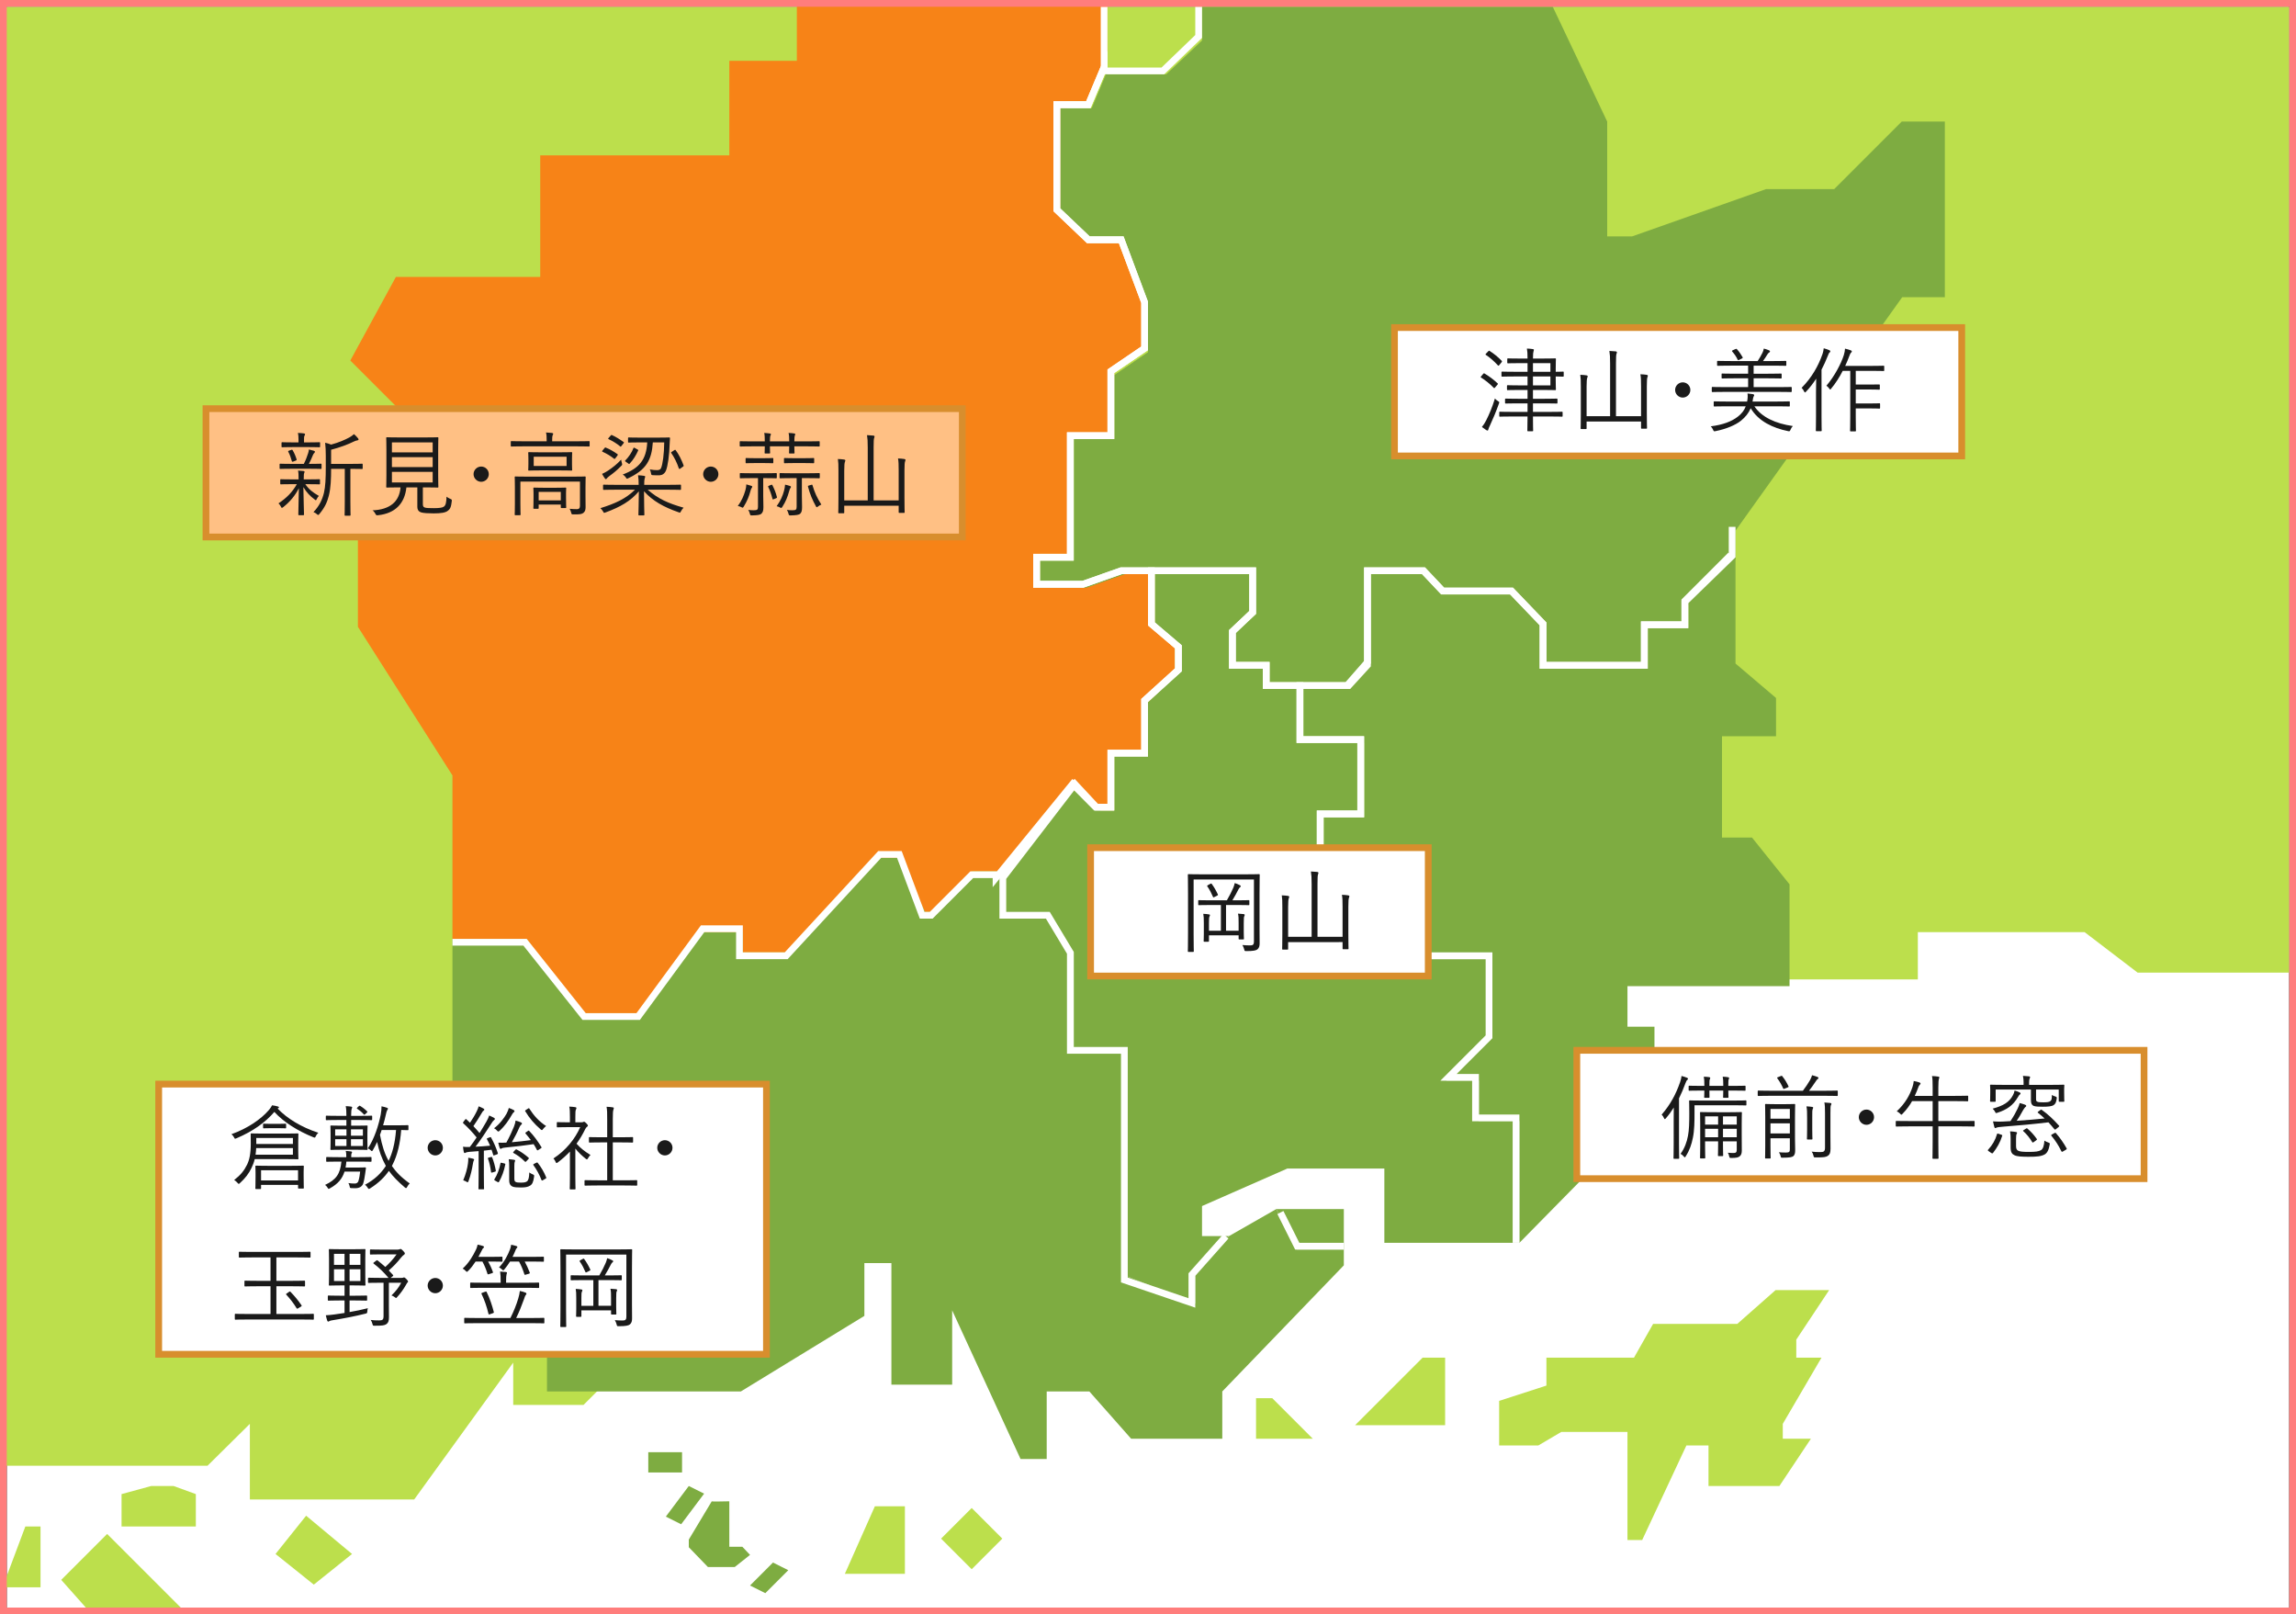
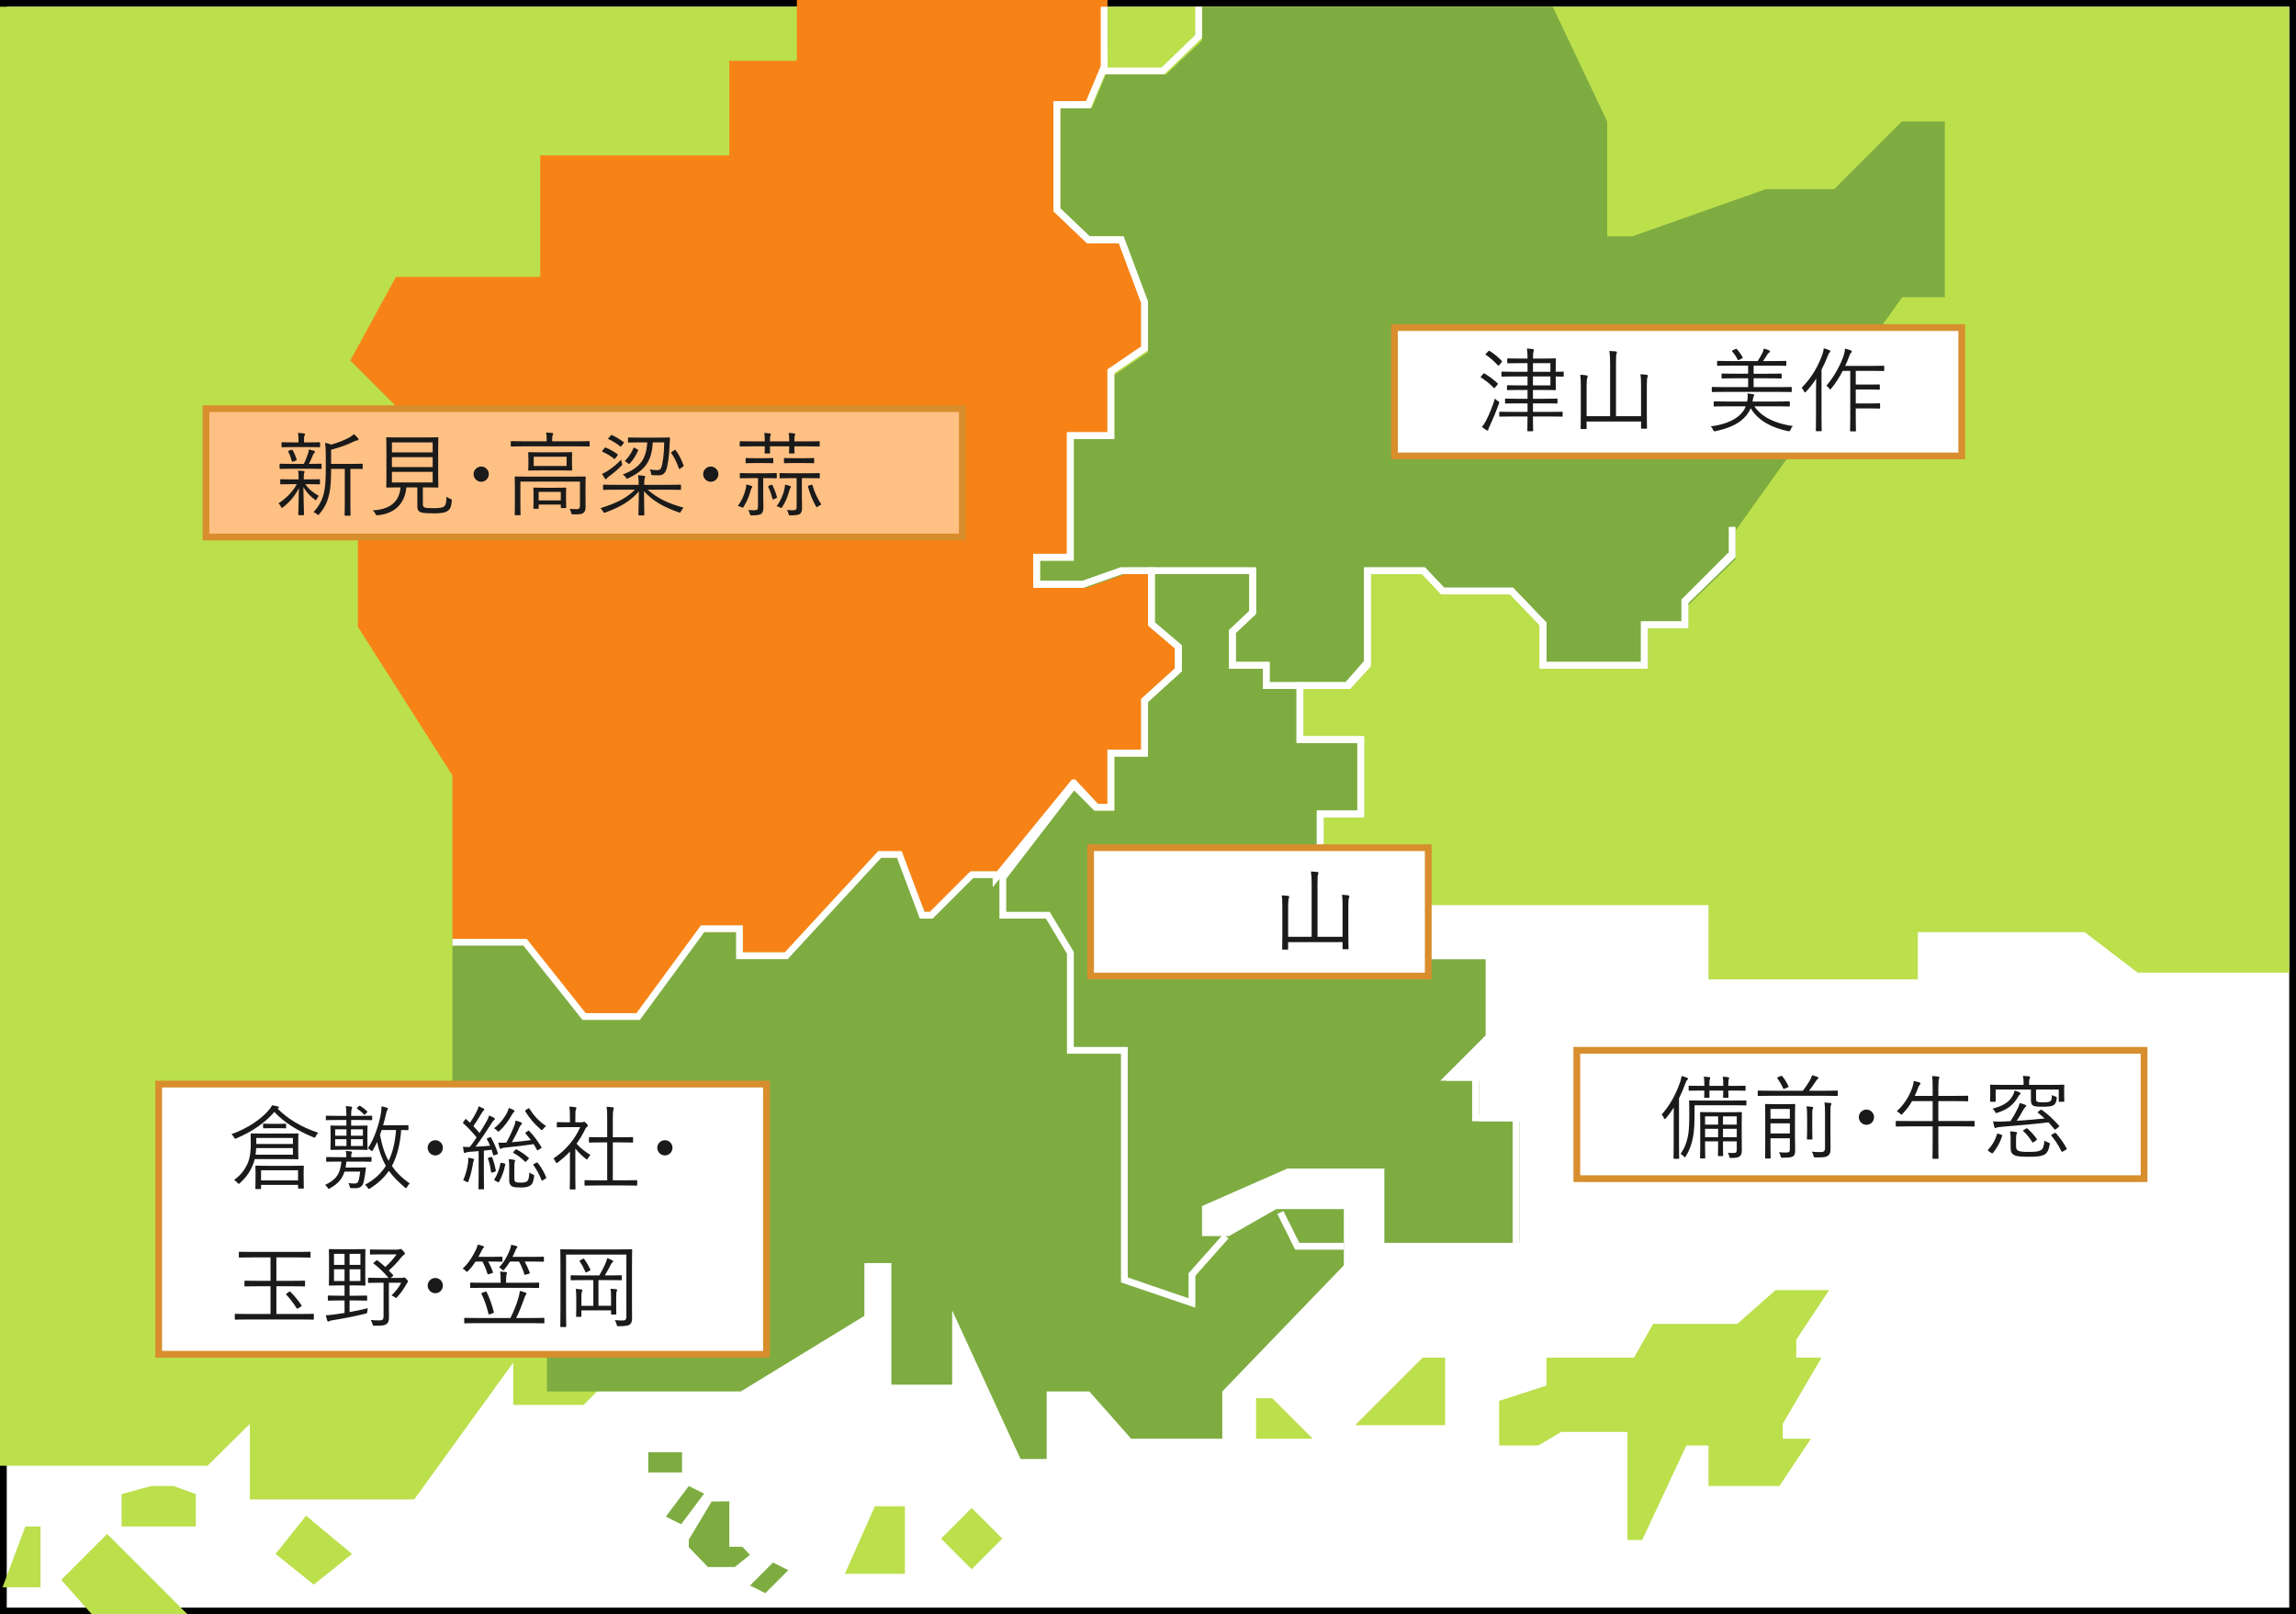
<svg xmlns="http://www.w3.org/2000/svg" xmlns:ns1="http://ns.adobe.com/AdobeIllustrator/10.0/" version="1.1" ns1:viewOrigin="-41 658.5" ns1:rulerOrigin="0 0" ns1:pageBounds="0 841.8896 595.2754 0" width="680" height="478" viewBox="0 0 680 478" overflow="visible" enable-background="new 0 0 680 478" xml:space="preserve">
  <rect x="0" y="0" width="680" height="478" fill="#808080" stroke="none" />
  <g id="レイヤー_1" ns1:layer="yes" ns1:dimmedPercent="50" ns1:rgbTrio="#4F008000FFFF">
    <g>
      <g ns1:knockout="Off">
        <path ns1:knockout="Off" fill="#FFFFFF" d="M1,1c0,1.987,0,474.013,0,476c1.991,0,676.009,0,678,0c0-1.987,0-474.013,0-476     C677.009,1,2.991,1,1,1z" />
        <path ns1:knockout="Off" d="M680,0H0v478h680v-2l0,0l0,0V0L680,0z M2,2h676v474H2V2L2,2z" />
      </g>
      <polygon ns1:knockout="Off" fill="#BCDF4C" points="0,434 61.467,434 74,421.6 74,444 122.667,444 152,403.467 152,416 172.813,416     320.813,268 506,268 506,290 568,290 568,276 617.389,276 633.102,288 678,288 678,2 0,2   " />
      <path ns1:knockout="Off" fill="#7EAC41" d="M384,370h14v4.666L362,412v14h-27l-12.375-14H310v20h-7.75L282,388v22h-18v-36h-8v15.631    L219.43,412H162v-52h-28v-82h22l16,22h18l18-24h12v6h13.846L260,254h6l8,16h2l12-12h10v14h12l8,10v28h16v68l20,8v-10l10-10l0,0    l14-8L384,370z M192,430v6h10v-6H192z M204,440l-6.8,9.066l4.533,2.268l6.8-9.066L204,440z M210.8,444.533l-6.8,11.334v2.266    l5.667,5.867h7.933l4.534-3.6l-2.268-2.4H216v-13.467C215.333,444.533,210.658,444.674,210.8,444.533z M228.934,462.666    l-6.8,6.801l4.533,2.266l6.8-6.799L228.934,462.666z" />
      <polygon ns1:knockout="Off" fill="#F78317" points="106,185.6 134,229.6 134,278 156,278 172,300 190,300 208,276 220,276 220,282     233.846,282 260,254 266,254 274,270 276,270 288,258 298,258 318,234 326,240 330,240 330,222 340,222 340,208 348,200 348,190     342,186 342,168 333.2,168 321.866,172 308,172 308,164 318,164 318,130 330,130 330,109.066 340,102.267 340,87.777 333.455,70     324.728,70 316,61.111 316,30 323.512,30 328,18.462 328,0 236,0 236,18 216,18 216,46 160,46 160,82 117.25,82 103.75,106.75     119.5,122.5 106,136   " />
      <polygon ns1:knockout="Off" fill="#7EAC41" points="458,184.733 458,198 488,198 488,186 500,186 500,179.2 514,165.6 514,157.133     563.371,88 576,88 576,36 563.223,36 543.223,56 523.033,56 483.367,70 476,70 476,36 459.875,2 356,2 356,12 345.4,22 328,22     328,20.889 323.333,32 314,32 314,63.111 323.333,72 333.2,72 340,90.666 340,104.267 330,111.066 330,130 318,130 318,166     308,166 308,174 321.866,174 333.2,170 341.133,170 351.334,170 370,170 370,181.334 364,187 364,196 376,196 376,202 400,202     406,196.066 406,170 421.6,170 427.266,176 447.666,176   " />
-       <polygon ns1:knockout="Off" fill="#7EAC41" points="530,292 530,261.846 518.889,248 510,248 510,218 526,218 526,206.666     514,196.467 514,163.6 500,177.2 500,186 488,186 488,198 458,198 458,184.733 447.666,176 427.266,176 421.6,170 406,170     406,196.286 400,202 386,202 386,220 404,220 404,242 392,242 392,274.201 401.6,288 412,288 412,284 442,284 442,306 428.4,320     438,320 438,332 450,332 450,368 490,327.334 490,304 482,304 482,292   " />
      <path ns1:knockout="Off" fill="#7EAC41" d="M410,368v-22h-28.723L356,357.111V366h8l-10,10v10l-20-8v-66h-16v-30l-8-10h-12v-14    l20-24l8,6h4v-18h10v-14l8-8v-10l-6-4.133V170h10.467H370v11.334L364,187v9h12v6h10v18h18v22h-12v32.201L401.6,288H412v-4h30v22    l-13.6,14h9.6v12h12v36H410z M378,358l6,12h14v-12h-16.801H378z" />
      <g>
        <polyline ns1:knockout="Off" fill="none" stroke="#FFFFFF" stroke-width="2" stroke-miterlimit="10" points="134,279 155.5,279      173,301 189,301 208.091,275 219,275 219,283 232.846,283 260.538,253 266.358,253 273.108,271 275.8,271 287.8,259 295,259      295,259.898 317.667,232.143 324.467,239 329,239 329,223 339,223 339,207.4 349,198.334 349,191.533 341,184.733 341,169      332.066,169 320.733,173 307,173 307,165 317,165 317,129 329,129 329,109.934 339,103.133 339,89.533 332.066,71 322.333,71      313,62.111 313,31 322.333,31 327,19.889 327,2    " />
        <polyline ns1:knockout="Off" fill="none" stroke="#FFFFFF" stroke-width="2" stroke-miterlimit="10" points="355,2 355,10.8      344.4,21 327,21 327,19.889 322.333,31 313,31 313,62.111 322.333,71 332.066,71 339,89.533 339,103.133 329,109.934 329,129      317,129 317,165 307,165 307,173 320.733,173 332.066,169 341.133,169 351.334,169 371,169 371,181.334 365,187 365,197 375,197      375,203 398.934,203 405,196.066 405,169 421.6,169 427.266,175 447.666,175 457,184.733 457,197 487,197 487,185 499,185      499,178.2 513,164.6 513,156    " />
        <polyline ns1:knockout="Off" fill="none" stroke="#FFFFFF" stroke-width="2" stroke-miterlimit="10" points="512.6,164.334      499,177.934 499,185 487,185 487,197 457,197 457,184.733 447.666,175 427.266,175 421.6,169 405,169 405,196.929 399.445,203      385,203 385,219 403,219 403,241 391,241 391,273.201 399.889,287 411,287 411,283 441,283 441,307 429,319 437,319 437,331      449,331 449,368    " />
        <polyline ns1:knockout="Off" fill="none" stroke="#FFFFFF" stroke-width="2" stroke-miterlimit="10" points="363.074,366.066      353,377.4 353,385.799 333,379 333,311 317,311 317,282.111 310.333,271 297,271 297,259.898 318.333,232.143 324.733,239      329,239 329,223 339,223 339,207.4 349,198.334 349,191.533 341,184.733 341,169 351.334,169 371,169 371,181.334 365,187      365,197 375,197 375,203 385,203 385,219 403,219 403,241 391,241 391,273.201 399.889,287 411,287 411,283    " />
        <polyline ns1:knockout="Off" fill="none" stroke="#FFFFFF" stroke-width="2" stroke-miterlimit="10" points="398,369 384.199,369      379.213,359.025    " />
      </g>
      <polygon ns1:knockout="Off" fill="#BCDF4C" points="18.134,467.799 31.733,454.201 55.533,478 27.2,478   " />
      <polygon ns1:knockout="Off" fill="#BCDF4C" points="12,452 12,470 0.75,470 7.5,452   " />
      <polyline ns1:knockout="Off" fill="#BCDF4C" points="36,442 36,452 58,452 58,442.4 51.4,440 44.8,440 36,442.4   " />
      <polygon ns1:knockout="Off" fill="#BCDF4C" points="90.667,448.799 81.6,460.133 92.934,469.201 104.267,460.133   " />
      <polygon ns1:knockout="Off" fill="#BCDF4C" points="259.111,446 250.223,466 268,466 268,446   " />
      <rect x="281.455" y="449.189" ns1:knockout="Off" transform="matrix(0.707 -0.707 0.707 0.707 -237.844 336.994)" fill="#BCDF4C" width="12.822" height="12.822" />
      <polyline ns1:knockout="Off" fill="#BCDF4C" points="372,414 372,426 388.801,426 376.801,414 372,414   " />
      <polygon ns1:knockout="Off" fill="#BCDF4C" points="401.334,422 428,422 428,402 421.334,402   " />
      <polygon ns1:knockout="Off" fill="#BCDF4C" points="444,414.799 444,428 455.6,428 462.4,424 482,424 482,456 486.363,456     499.455,428 506,428 506,440 527,440 536.334,426 528,426 528,421.6 539.467,402 532,402 532,396.666 541.734,382 525.867,382     514.533,392 489.6,392 483.934,402 458,402 458,410.268   " />
      <g>
        <g ns1:knockout="Off">
          <path ns1:knockout="Off" fill="#FFC084" d="M61,121c0,1.853,0,36.147,0,38c1.974,0,222.026,0,224,0c0-1.853,0-36.147,0-38      C283.026,121,62.974,121,61,121z" />
          <path ns1:knockout="Off" fill="#D88E2D" d="M286,120H60v40h226v-2l0,0l0,0V120L286,120z M62,122h222v36H62V122L62,122z" />
        </g>
        <g ns1:knockout="Off">
          <path ns1:knockout="Off" fill="#1A1A1A" d="M94.772,143.201c0,0.19-0.027,0.218-0.218,0.218c-0.136,0-0.897-0.055-3.29-0.055      h-0.843c1.087,1.577,2.202,2.42,4.024,3.48c-0.218,0.218-0.463,0.517-0.653,0.952c-0.108,0.218-0.163,0.326-0.244,0.326      c-0.082,0-0.19-0.082-0.381-0.245c-1.332-0.979-2.366-2.066-3.317-3.644c0.055,4.378,0.19,6.961,0.19,8.104      c0,0.19-0.027,0.218-0.245,0.218h-1.224c-0.19,0-0.217-0.027-0.217-0.218c0-1.115,0.081-3.563,0.163-7.777      c-1.115,2.176-2.502,3.889-4.623,5.602c-0.19,0.137-0.299,0.218-0.407,0.218c-0.109,0-0.164-0.108-0.272-0.326      c-0.19-0.408-0.489-0.789-0.734-1.006c2.394-1.604,4.106-3.317,5.438-5.684h-1.387c-2.393,0-3.182,0.055-3.317,0.055      c-0.19,0-0.218-0.027-0.218-0.218v-1.087c0-0.19,0.027-0.218,0.218-0.218c0.136,0,0.925,0.054,3.317,0.054h1.903v-0.054      c0-1.278-0.027-1.931-0.163-2.557c0.571,0.027,1.196,0.082,1.658,0.137c0.164,0.027,0.272,0.108,0.272,0.217      c0,0.164-0.055,0.272-0.108,0.381c-0.082,0.19-0.137,0.517-0.137,1.822v0.054h1.306c2.393,0,3.154-0.054,3.29-0.054      c0.19,0,0.218,0.027,0.218,0.218V143.201z M95.234,138.634c0,0.189-0.027,0.217-0.218,0.217c-0.163,0-0.951-0.054-3.371-0.054      h-5.248c-2.447,0-3.236,0.054-3.372,0.054c-0.19,0-0.218-0.027-0.218-0.217v-1.115c0-0.19,0.027-0.218,0.218-0.218      c0.136,0,0.925,0.055,3.372,0.055h3.589c0.599-1.196,0.952-2.176,1.251-3.1c0.136-0.408,0.218-0.734,0.245-1.17      c0.598,0.137,1.033,0.245,1.468,0.381c0.245,0.082,0.326,0.19,0.326,0.326c0,0.137-0.081,0.218-0.19,0.326      c-0.136,0.137-0.271,0.3-0.407,0.626c-0.354,0.897-0.707,1.658-1.196,2.61h0.163c2.365,0,3.153-0.055,3.371-0.055      c0.19,0,0.218,0.027,0.218,0.218V138.634z M94.799,132.216c0,0.19-0.026,0.218-0.217,0.218c-0.136,0-0.897-0.055-3.236-0.055      h-4.514c-2.338,0-3.1,0.055-3.235,0.055c-0.19,0-0.218-0.027-0.218-0.218v-1.06c0-0.19,0.027-0.218,0.218-0.218      c0.136,0,0.897,0.054,3.235,0.054h1.577v-0.843c0-0.68-0.027-1.359-0.19-1.957c0.707,0.026,1.224,0.054,1.768,0.136      c0.218,0.027,0.354,0.108,0.354,0.217c0,0.19-0.081,0.327-0.163,0.49c-0.136,0.244-0.136,0.462-0.136,1.114v0.843h1.305      c2.339,0,3.101-0.054,3.236-0.054c0.19,0,0.217,0.027,0.217,0.218V132.216z M86.288,133.195      c0.218-0.082,0.272-0.055,0.381,0.108c0.517,0.87,0.897,1.795,1.169,2.692c0.055,0.19,0.027,0.271-0.244,0.381l-0.68,0.271      c-0.354,0.108-0.436,0.108-0.489-0.136c-0.272-0.979-0.571-1.85-1.033-2.72c-0.109-0.19-0.082-0.244,0.271-0.38L86.288,133.195z       M107.416,138.66c0,0.19-0.027,0.218-0.218,0.218c-0.136,0-0.897-0.055-3.29-0.055h-0.136v9.599      c0,2.937,0.055,3.916,0.055,4.052c0,0.218-0.027,0.218-0.218,0.218h-1.332c-0.19,0-0.218,0-0.218-0.218      c0-0.136,0.054-1.115,0.054-4.052v-9.599h-4.051c0,2.883-0.082,5.656-0.68,7.968c-0.463,1.768-1.061,3.317-2.773,5.384      c-0.163,0.217-0.272,0.299-0.381,0.299c-0.109,0-0.19-0.055-0.354-0.218c-0.272-0.271-0.626-0.462-1.033-0.625      c1.74-1.822,2.61-3.698,3.1-5.71c0.435-1.822,0.544-4.215,0.544-7.641v-3.345c0-1.496-0.055-2.665-0.19-3.834      c0.652,0.136,1.115,0.271,1.768,0.544c2.229-0.599,4.051-1.387,5.411-2.121c0.544-0.299,0.979-0.626,1.359-0.979      c0.435,0.354,0.87,0.816,1.196,1.224c0.108,0.137,0.163,0.245,0.163,0.381c0,0.109-0.136,0.218-0.354,0.245      c-0.299,0.027-0.599,0.136-1.006,0.326c-1.822,0.897-4.16,1.768-6.771,2.447v4.188h5.846c2.393,0,3.154-0.055,3.29-0.055      c0.19,0,0.218,0.027,0.218,0.218V138.66z" />
          <path ns1:knockout="Off" fill="#1A1A1A" d="M125.235,149.265c0,0.734,0.245,0.952,0.734,1.061      c0.435,0.109,1.277,0.137,2.583,0.137c1.495,0,2.501-0.137,2.882-0.436c0.599-0.408,0.762-1.278,0.816-2.964      c0.299,0.245,0.68,0.462,1.114,0.652c0.463,0.19,0.489,0.245,0.436,0.707c-0.19,1.74-0.49,2.339-1.224,2.855      c-0.653,0.517-2.013,0.734-4.106,0.734c-1.74,0-2.937-0.082-3.671-0.272c-0.598-0.19-1.196-0.544-1.196-1.713v-5.71h-3.235      c-0.517,4.84-3.372,7.695-8.375,8.239c-0.544,0.054-0.571,0.026-0.815-0.436c-0.218-0.408-0.49-0.762-0.843-1.006      c5.084-0.218,7.939-2.502,8.293-6.798h-0.326c-2.665,0-3.535,0.055-3.698,0.055c-0.19,0-0.218-0.027-0.218-0.218      c0-0.163,0.055-1.061,0.055-3.345v-7.749c0-2.339-0.055-3.209-0.055-3.372c0-0.19,0.027-0.218,0.218-0.218      c0.163,0,1.061,0.055,3.726,0.055h7.559c2.665,0,3.59-0.055,3.726-0.055c0.19,0,0.217,0.027,0.217,0.218      c0,0.163-0.054,1.033-0.054,3.372v7.749c0,2.284,0.054,3.209,0.054,3.345c0,0.19-0.026,0.218-0.217,0.218      c-0.136,0-1.061-0.055-3.726-0.055h-0.652V149.265z M128.145,130.992h-12.072v2.964h12.072V130.992z M128.145,135.37h-12.072      v2.937h12.072V135.37z M128.145,139.721h-12.072v3.127h12.072V139.721z" />
          <path ns1:knockout="Off" fill="#1A1A1A" d="M144.766,140.4c0,1.224-1.006,2.257-2.257,2.257c-1.224,0-2.257-1.033-2.257-2.257      c0-1.25,1.033-2.257,2.257-2.257C143.76,138.144,144.766,139.15,144.766,140.4z" />
          <path ns1:knockout="Off" fill="#1A1A1A" d="M174.629,131.999c0,0.19-0.027,0.217-0.218,0.217c-0.163,0-1.006-0.054-3.616-0.054      h-15.717c-2.583,0-3.453,0.054-3.59,0.054c-0.189,0-0.217-0.026-0.217-0.217v-1.17c0-0.19,0.027-0.217,0.217-0.217      c0.137,0,1.007,0.054,3.59,0.054h6.825v-0.271c0-0.952-0.027-1.686-0.19-2.339c0.652,0.027,1.305,0.082,1.768,0.137      c0.217,0.026,0.354,0.136,0.354,0.244c0,0.19-0.109,0.326-0.19,0.517c-0.082,0.19-0.109,0.652-0.109,1.441v0.271h7.261      c2.61,0,3.453-0.054,3.616-0.054c0.19,0,0.218,0.026,0.218,0.217V131.999z M169.408,141.135c2.746,0,3.67-0.055,3.834-0.055      c0.189,0,0.217,0.027,0.217,0.218c0,0.163-0.054,1.006-0.054,3.046v2.311c0,1.306,0.026,2.447,0.026,3.508      c0,0.68-0.108,1.251-0.598,1.659c-0.463,0.407-1.061,0.517-3.019,0.489c-0.517,0-0.544-0.027-0.652-0.544      c-0.108-0.408-0.272-0.815-0.462-1.115c0.788,0.082,1.55,0.109,2.202,0.109c0.517,0,0.87-0.245,0.87-0.979v-7.178h-17.647v6.444      c0,2.257,0.055,3.154,0.055,3.29c0,0.19-0.027,0.218-0.218,0.218h-1.305c-0.19,0-0.218-0.027-0.218-0.218      c0-0.136,0.055-0.925,0.055-3.263v-4.868c0-2.039-0.055-2.746-0.055-2.909c0-0.19,0.027-0.218,0.218-0.218      c0.163,0,1.088,0.055,3.807,0.055H169.408z M169.408,137.383c0,1.251,0.054,1.604,0.054,1.768c0,0.163-0.027,0.189-0.218,0.189      c-0.136,0-1.006-0.054-3.48-0.054h-5.628c-2.475,0-3.345,0.054-3.48,0.054c-0.19,0-0.218-0.026-0.218-0.189      c0-0.164,0.055-0.517,0.055-1.768v-1.523c0-1.25-0.055-1.604-0.055-1.767c0-0.19,0.027-0.218,0.218-0.218      c0.136,0,1.006,0.055,3.48,0.055h5.628c2.475,0,3.345-0.055,3.48-0.055c0.19,0,0.218,0.027,0.218,0.218      c0,0.163-0.054,0.517-0.054,1.767V137.383z M167.641,147.253c0,2.475,0.054,2.855,0.054,2.964c0,0.19-0.026,0.218-0.217,0.218      h-1.143c-0.218,0-0.244-0.027-0.244-0.218v-0.815h-6.554v1.033c0,0.19-0.027,0.217-0.217,0.217h-1.143      c-0.19,0-0.218-0.026-0.218-0.217c0-0.163,0.055-0.544,0.055-3.073v-1.169c0-1.006-0.055-1.468-0.055-1.604      c0-0.19,0.027-0.217,0.218-0.217c0.163,0,0.815,0.054,2.883,0.054h3.534c2.066,0,2.72-0.054,2.883-0.054      c0.19,0,0.217,0.026,0.217,0.217c0,0.137-0.054,0.571-0.054,1.359V147.253z M167.804,135.234h-9.734v2.746h9.734V135.234z       M166.091,145.648h-6.554v2.529h6.554V145.648z" />
          <path ns1:knockout="Off" fill="#1A1A1A" d="M191.822,144.996c3.072,2.691,6.036,4.024,10.632,5.329      c-0.272,0.272-0.571,0.68-0.762,1.033c-0.136,0.3-0.217,0.436-0.354,0.436c-0.081,0-0.217-0.055-0.435-0.136      c-4.27-1.496-7.613-3.317-10.17-6.2c0,3.726,0.109,6.417,0.109,6.934c0,0.19-0.027,0.218-0.218,0.218h-1.332      c-0.19,0-0.218-0.027-0.218-0.218c0-0.517,0.108-3.153,0.136-6.906c-2.502,2.909-5.411,4.596-9.816,6.227      c-0.217,0.082-0.354,0.137-0.435,0.137c-0.136,0-0.19-0.109-0.354-0.408c-0.218-0.354-0.517-0.762-0.789-0.979      c4.378-1.36,7.505-2.774,10.252-5.466h-5.629c-2.583,0-3.453,0.055-3.616,0.055c-0.19,0-0.218-0.027-0.218-0.218v-1.115      c0-0.19,0.027-0.217,0.218-0.217c0.163,0,1.033,0.054,3.616,0.054h6.716c0-1.169-0.026-1.686-0.19-2.828      c0.653,0.027,1.251,0.082,1.768,0.164c0.19,0.026,0.354,0.108,0.354,0.217c0,0.218-0.108,0.408-0.163,0.599      c-0.081,0.271-0.136,0.788-0.136,1.849h7.069c2.583,0,3.454-0.054,3.617-0.054c0.189,0,0.217,0.026,0.217,0.217v1.115      c0,0.19-0.027,0.218-0.217,0.218c-0.163,0-1.034-0.055-3.617-0.055H191.822z M183.937,138.008      c-1.277,1.306-2.311,2.121-3.371,2.883c-0.463,0.354-0.789,0.652-0.843,0.761c-0.082,0.136-0.164,0.218-0.272,0.218      s-0.163,0-0.271-0.163c-0.272-0.381-0.626-0.897-0.87-1.387c0.625-0.272,1.25-0.626,1.794-0.979      c1.387-0.951,2.475-1.767,3.861-3.235c0.027,0.326,0.136,0.652,0.218,0.979C184.317,137.654,184.317,137.654,183.937,138.008z       M179.016,132.706c0.217-0.245,0.217-0.272,0.407-0.163c1.196,0.462,2.339,1.142,3.453,1.93      c0.163,0.109,0.137,0.164-0.026,0.436l-0.599,0.788c-0.163,0.218-0.245,0.245-0.381,0.137c-0.924-0.762-2.229-1.55-3.426-2.067      c-0.136-0.081-0.163-0.189,0.027-0.407L179.016,132.706z M184.073,132.025c-0.19,0.245-0.218,0.3-0.381,0.164      c-0.952-0.816-2.257-1.604-3.427-2.148c-0.163-0.082-0.217-0.136-0.026-0.354l0.57-0.652c0.218-0.245,0.218-0.272,0.408-0.218      c1.169,0.517,2.339,1.251,3.453,2.066c0.163,0.108,0.19,0.136,0,0.381L184.073,132.025z M194.786,129.579      c2.447,0,3.263-0.055,3.398-0.055c0.19,0,0.245,0.055,0.245,0.244c-0.027,0.436-0.081,0.897-0.081,1.333      c-0.109,3.861-0.599,6.988-1.115,8.238c-0.381,0.897-1.061,1.333-1.822,1.387c-0.543,0.027-1.169,0.027-1.984-0.026      c-0.517-0.027-0.517-0.027-0.626-0.599c-0.054-0.381-0.189-0.843-0.354-1.115c0.87,0.164,1.469,0.218,2.094,0.218      c0.653,0,1.033-0.136,1.251-0.625c0.463-1.115,0.897-4.052,0.925-7.587h-3.372c-0.326,5.248-1.984,8.104-7.205,10.578      c-0.218,0.108-0.326,0.163-0.436,0.163c-0.136,0-0.218-0.109-0.381-0.408c-0.244-0.354-0.544-0.625-0.896-0.815      c4.894-1.876,6.987-4.351,7.26-9.518h-2.121c-2.42,0-3.182,0.055-3.345,0.055c-0.19,0-0.218-0.027-0.218-0.218v-1.087      c0-0.19,0.027-0.218,0.218-0.218c0.163,0,0.925,0.055,3.345,0.055H194.786z M188.804,133.086      c0.245,0.137,0.272,0.137,0.19,0.327c-0.598,1.332-1.414,2.719-2.475,3.833c-0.136,0.164-0.189,0.19-0.407,0.027l-0.734-0.517      c-0.326-0.244-0.326-0.271-0.163-0.435c0.925-0.925,1.931-2.366,2.365-3.59c0.055-0.108,0.082-0.189,0.163-0.189      c0.082,0,0.164,0.054,0.327,0.136L188.804,133.086z M199.735,133.276c0.217-0.136,0.299-0.108,0.407,0.055      c0.87,1.142,1.74,2.882,2.312,4.459c0.055,0.218,0.027,0.245-0.218,0.408l-0.707,0.517c-0.163,0.108-0.271,0.136-0.326,0.136      c-0.081,0-0.108-0.054-0.163-0.19c-0.544-1.658-1.359-3.29-2.229-4.514c-0.136-0.163-0.109-0.19,0.218-0.407L199.735,133.276z" />
          <path ns1:knockout="Off" fill="#1A1A1A" d="M212.767,140.4c0,1.224-1.006,2.257-2.257,2.257c-1.224,0-2.257-1.033-2.257-2.257      c0-1.25,1.033-2.257,2.257-2.257C211.761,138.144,212.767,139.15,212.767,140.4z" />
          <path ns1:knockout="Off" fill="#1A1A1A" d="M222.562,144.588c-0.136,0.218-0.19,0.408-0.272,0.707      c-0.489,1.795-1.006,3.046-1.984,4.65c-0.163,0.271-0.245,0.38-0.381,0.38c-0.108,0-0.218-0.081-0.436-0.19      c-0.299-0.163-0.652-0.244-0.979-0.299c1.169-1.577,1.768-3.045,2.229-4.595c0.19-0.653,0.272-1.197,0.3-1.822      c0.517,0.136,1.087,0.299,1.468,0.436c0.218,0.081,0.299,0.163,0.299,0.244C222.806,144.262,222.697,144.371,222.562,144.588z       M242.765,131.999c0,0.19-0.027,0.217-0.218,0.217c-0.136,0-0.979-0.054-3.563-0.054h-3.725c0,1.251,0.055,1.768,0.055,1.876      c0,0.218-0.027,0.245-0.218,0.245H233.9c-0.19,0-0.218-0.027-0.218-0.245c0-0.108,0.055-0.625,0.055-1.876h-5.711      c0,1.277,0.055,1.768,0.055,1.903c0,0.19-0.027,0.218-0.218,0.218h-1.196c-0.19,0-0.218-0.027-0.218-0.218      c0-0.136,0.055-0.626,0.055-1.903h-3.644c-2.556,0-3.398,0.054-3.562,0.054c-0.19,0-0.218-0.026-0.218-0.217v-1.115      c0-0.218,0.027-0.245,0.218-0.245c0.163,0,1.006,0.055,3.562,0.055h3.644c0-0.979-0.027-1.849-0.163-2.501      c0.68,0.026,1.224,0.108,1.686,0.163c0.163,0.026,0.3,0.136,0.3,0.244c0,0.109-0.055,0.19-0.137,0.354      c-0.108,0.19-0.163,0.762-0.163,1.74h5.711c0-0.979-0.027-1.876-0.19-2.501c0.707,0.026,1.224,0.081,1.713,0.163      c0.136,0.026,0.271,0.108,0.271,0.217c0,0.137-0.054,0.19-0.136,0.381c-0.081,0.19-0.136,0.734-0.136,1.74h3.725      c2.584,0,3.427-0.055,3.563-0.055c0.19,0,0.218,0.027,0.218,0.245V131.999z M230.066,141.38c0,0.218-0.027,0.244-0.218,0.244      c-0.163,0-0.843-0.054-3.127-0.054h-0.68v5.248c0,1.277,0.055,2.42,0.055,3.344c0,1.115-0.19,1.604-0.681,2.013      c-0.354,0.244-0.924,0.407-2.664,0.435c-0.544,0-0.544,0-0.68-0.544c-0.109-0.407-0.272-0.788-0.463-1.087      c0.599,0.081,0.979,0.108,1.632,0.108c1.033,0,1.251-0.19,1.251-1.033v-8.483h-2.013c-2.311,0-3.018,0.054-3.154,0.054      c-0.189,0-0.217-0.026-0.217-0.244v-1.088c0-0.19,0.027-0.218,0.217-0.218c0.137,0,0.844,0.055,3.154,0.055h4.242      c2.284,0,2.964-0.055,3.127-0.055c0.19,0,0.218,0.027,0.218,0.218V141.38z M229.033,136.92c0,0.218-0.027,0.245-0.218,0.245      c-0.163,0-0.707-0.055-2.556-0.055h-2.665c-1.876,0-2.42,0.055-2.556,0.055c-0.19,0-0.218-0.027-0.218-0.245v-1.087      c0-0.19,0.027-0.218,0.218-0.218c0.136,0,0.68,0.055,2.556,0.055h2.665c1.849,0,2.393-0.055,2.556-0.055      c0.19,0,0.218,0.027,0.218,0.218V136.92z M228.326,143.582c0.244-0.108,0.326-0.108,0.435,0.082      c0.571,1.142,0.979,2.12,1.333,3.48c0.054,0.217,0.026,0.271-0.3,0.407l-0.517,0.218c-0.381,0.163-0.435,0.163-0.489-0.055      c-0.354-1.332-0.68-2.338-1.278-3.562c-0.081-0.163-0.026-0.218,0.3-0.354L228.326,143.582z M234.063,144.561      c-0.136,0.164-0.245,0.518-0.326,0.816c-0.49,1.794-1.007,3.072-2.013,4.677c-0.163,0.245-0.244,0.354-0.354,0.354      c-0.081,0-0.218-0.055-0.407-0.163c-0.272-0.163-0.653-0.299-0.952-0.354c1.169-1.604,1.795-3.1,2.176-4.514      c0.163-0.652,0.299-1.224,0.326-1.876c0.544,0.108,1.006,0.244,1.414,0.38c0.189,0.055,0.326,0.163,0.326,0.272      C234.254,144.289,234.199,144.397,234.063,144.561z M242.792,141.38c0,0.218-0.027,0.244-0.218,0.244      c-0.136,0-0.925-0.054-3.317-0.054h-1.768v5.248c0,1.277,0.055,2.42,0.055,3.344c0,1.115-0.163,1.604-0.626,2.013      c-0.38,0.244-0.979,0.407-2.719,0.435c-0.544,0-0.544,0-0.68-0.544c-0.109-0.407-0.272-0.788-0.462-1.087      c0.598,0.081,0.979,0.108,1.631,0.108c1.033,0,1.251-0.19,1.251-1.033v-8.483h-1.522c-2.394,0-3.154,0.054-3.317,0.054      c-0.19,0-0.218-0.026-0.218-0.244v-1.088c0-0.19,0.027-0.218,0.218-0.218c0.163,0,0.924,0.055,3.317,0.055h4.84      c2.393,0,3.182-0.055,3.317-0.055c0.19,0,0.218,0.027,0.218,0.218V141.38z M241.133,136.92c0,0.218-0.027,0.245-0.218,0.245      c-0.163,0-0.733-0.055-2.719-0.055h-3.072c-1.985,0-2.583,0.055-2.72,0.055c-0.19,0-0.217-0.027-0.217-0.245v-1.087      c0-0.19,0.026-0.218,0.217-0.218c0.137,0,0.734,0.055,2.72,0.055h3.072c1.985,0,2.556-0.055,2.719-0.055      c0.19,0,0.218,0.027,0.218,0.218V136.92z M240.263,143.555c0.299-0.081,0.326-0.054,0.381,0.163      c0.652,2.176,1.278,3.563,2.61,5.684c-0.326,0.136-0.68,0.326-0.979,0.57c-0.19,0.137-0.3,0.218-0.381,0.218      c-0.082,0-0.163-0.108-0.272-0.326c-0.979-1.768-1.74-3.535-2.311-5.737c-0.055-0.245-0.055-0.271,0.326-0.381L240.263,143.555z      " />
-           <path ns1:knockout="Off" fill="#1A1A1A" d="M266.158,139.259c0-1.822-0.027-2.556-0.19-3.508c0.707,0.027,1.332,0.082,1.849,0.163      c0.19,0.027,0.354,0.109,0.354,0.245c0,0.19-0.055,0.326-0.136,0.544c-0.082,0.244-0.163,0.815-0.163,2.61v7.939      c0,2.964,0.054,4.269,0.054,4.405c0,0.19-0.026,0.217-0.217,0.217h-1.333c-0.19,0-0.217-0.026-0.217-0.217v-1.903h-16.125v2.012      c0,0.19-0.027,0.218-0.217,0.218h-1.333c-0.19,0-0.218-0.027-0.218-0.218c0-0.163,0.055-1.441,0.055-4.351v-7.994      c0-1.822-0.027-2.556-0.163-3.508c0.68,0.027,1.332,0.082,1.876,0.163c0.163,0.027,0.326,0.136,0.326,0.245      c0,0.136-0.054,0.271-0.136,0.489c-0.108,0.299-0.19,0.925-0.19,2.556v8.811h6.961v-15.608c0-1.931-0.054-2.664-0.217-3.725      c0.706,0.027,1.387,0.081,1.93,0.136c0.164,0.027,0.3,0.136,0.3,0.245c0,0.163-0.055,0.326-0.136,0.543      c-0.082,0.245-0.137,0.925-0.137,2.747v15.662h7.424V139.259z" />
        </g>
      </g>
      <g>
        <g ns1:knockout="Off">
          <path ns1:knockout="Off" fill="#FFFFFF" d="M47,321c0,1.928,0,78.072,0,80c1.967,0,178.033,0,180,0c0-1.928,0-78.072,0-80      C225.033,321,48.967,321,47,321z" />
          <path ns1:knockout="Off" fill="#D88E2D" d="M228,320H46v82h182v-2l0,0l0,0V320L228,320z M48,322h178v78H48V322L48,322z" />
        </g>
        <g ns1:knockout="Off">
          <path ns1:knockout="Off" fill="#1A1A1A" d="M82.21,328.229c2.801,2.938,6.988,5.52,12.072,7.18      c-0.354,0.352-0.57,0.598-0.733,0.977c-0.245,0.518-0.245,0.545-0.734,0.355c-4.623-1.85-8.919-4.568-11.557-7.506      c-2.719,3.154-6.309,5.711-11.202,7.805c-0.19,0.08-0.327,0.135-0.408,0.135c-0.136,0-0.19-0.135-0.354-0.434      c-0.19-0.381-0.462-0.68-0.762-0.898c4.867-1.766,8.756-4.404,11.23-7.313c0.354-0.438,0.652-0.898,0.815-1.252      c0.625,0.08,1.196,0.189,1.659,0.326c0.271,0.082,0.38,0.137,0.38,0.271c0,0.109-0.081,0.189-0.244,0.271L82.21,328.229z       M88.328,340.818c0,1.605,0.054,2.094,0.054,2.258c0,0.162-0.027,0.189-0.218,0.189c-0.136,0-1.033-0.055-3.616-0.055h-9.108      c-0.218,0.924-0.544,1.768-0.925,2.557c-0.815,1.738-1.876,3.1-3.453,4.539c-0.163,0.164-0.272,0.246-0.354,0.246      c-0.082,0-0.19-0.109-0.354-0.299c-0.272-0.354-0.652-0.654-1.006-0.842c1.931-1.523,2.937-2.748,3.86-4.625      c0.653-1.387,1.061-3.18,1.061-6.199c0-1.82-0.027-2.609-0.027-2.773c0-0.189,0.027-0.217,0.19-0.217s1.061,0.055,3.617,0.055      h6.498c2.583,0,3.48-0.055,3.616-0.055c0.19,0,0.218,0.027,0.218,0.217c0,0.164-0.054,0.652-0.054,2.285V340.818z       M89.932,348.377c0,2.773,0.055,3.209,0.055,3.344c0,0.191-0.027,0.219-0.245,0.219h-1.25c-0.19,0-0.218-0.027-0.218-0.219      v-0.869H77.315v1.033c0,0.164-0.027,0.191-0.218,0.191h-1.224c-0.218,0-0.244-0.027-0.244-0.191s0.054-0.598,0.054-3.426v-1.25      c0-1.197-0.054-1.715-0.054-1.85c0-0.189,0.026-0.217,0.244-0.217c0.136,0,1.061,0.055,3.671,0.055h6.526      c2.61,0,3.534-0.055,3.67-0.055c0.218,0,0.245,0.027,0.245,0.217c0,0.135-0.055,0.652-0.055,1.576V348.377z M86.751,339.947      H75.874c-0.027,0.707-0.108,1.359-0.19,1.959h11.067V339.947z M86.751,336.957h-10.85v1.768h10.85V336.957z M88.273,346.502      H77.315v3.018h10.958V346.502z M84.738,333.885c0,0.191-0.027,0.217-0.218,0.217c-0.136,0-0.598-0.053-2.202-0.053h-1.984      c-1.632,0-2.067,0.053-2.203,0.053c-0.19,0-0.218-0.025-0.218-0.217v-0.953c0-0.189,0.027-0.217,0.218-0.217      c0.136,0,0.571,0.055,2.203,0.055h1.984c1.604,0,2.066-0.055,2.202-0.055c0.19,0,0.218,0.027,0.218,0.217V333.885z" />
          <path ns1:knockout="Off" fill="#1A1A1A" d="M110.035,343.783c0,0.189-0.027,0.217-0.218,0.217c-0.163,0-1.006-0.055-3.534-0.055      h-3.698c-0.055,0.652-0.136,1.225-0.245,1.768h3.671c1.55,0,1.958-0.055,2.121-0.055c0.19,0,0.245,0.055,0.245,0.246      c-0.055,0.543-0.19,1.277-0.245,1.738c-0.136,0.98-0.299,1.932-0.571,2.801c-0.271,0.844-1.114,1.387-2.284,1.387      c-0.326,0-0.761,0-1.196-0.027c-0.407-0.027-0.462-0.082-0.517-0.488c-0.054-0.354-0.217-0.762-0.38-1.008      c0.706,0.109,1.332,0.137,1.93,0.137c0.571,0,0.952-0.352,1.061-0.816c0.245-0.787,0.408-1.875,0.49-2.719h-4.623      c-0.68,2.121-1.931,3.617-4.269,4.922c-0.218,0.109-0.354,0.191-0.436,0.191c-0.108,0-0.163-0.109-0.299-0.328      c-0.245-0.379-0.517-0.68-0.762-0.842c3.29-1.549,4.486-3.236,4.84-6.906h-0.761c-2.529,0-3.399,0.055-3.535,0.055      c-0.19,0-0.218-0.027-0.218-0.217v-0.98c0-0.189,0.027-0.217,0.218-0.217c0.136,0,1.006,0.053,3.535,0.053h2.202v-0.57      c0-0.543-0.055-0.896-0.163-1.277c0.625,0.027,1.061,0.082,1.522,0.137c0.218,0.027,0.354,0.109,0.354,0.189      c0,0.135-0.027,0.189-0.108,0.326c-0.082,0.137-0.136,0.354-0.136,0.707v0.488h2.257c2.528,0,3.371-0.053,3.534-0.053      c0.19,0,0.218,0.027,0.218,0.217V343.783z M110.226,331.465c0,0.189-0.027,0.217-0.19,0.217s-1.006-0.055-3.562-0.055h-2.475      v1.688h1.468c2.257,0,3.019-0.055,3.182-0.055c0.19,0,0.218,0.027,0.218,0.217c0,0.135-0.055,0.652-0.055,2.148v2.502      c0,1.496,0.055,2.012,0.055,2.148c0,0.189-0.027,0.217-0.218,0.217c-0.163,0-0.925-0.055-3.182-0.055h-4.214      c-2.257,0-3.019,0.055-3.182,0.055c-0.19,0-0.218-0.027-0.218-0.217c0-0.137,0.055-0.652,0.055-2.148v-2.502      c0-1.496-0.055-2.014-0.055-2.148c0-0.189,0.027-0.217,0.218-0.217c0.163,0,0.925,0.055,3.182,0.055h1.332v-1.688h-2.339      c-2.556,0-3.426,0.055-3.562,0.055c-0.163,0-0.19-0.027-0.19-0.217v-0.896c0-0.191,0.027-0.219,0.19-0.219      c0.136,0,1.006,0.055,3.562,0.055h2.339v-0.219c0-1.004-0.027-1.793-0.19-2.664c0.68,0.027,1.115,0.082,1.577,0.137      c0.19,0.027,0.326,0.109,0.326,0.217c0,0.162-0.055,0.271-0.136,0.463c-0.109,0.244-0.163,1.006-0.163,1.793v0.273h2.475      c2.556,0,3.398-0.055,3.562-0.055s0.19,0.027,0.19,0.219V331.465z M102.612,334.4h-3.345v1.877h3.345V334.4z M102.612,337.311      h-3.345v2.012h3.345V337.311z M107.479,334.4h-3.535v1.877h3.535V334.4z M107.479,337.311h-3.535v2.012h3.535V337.311z       M106.256,327.549c0.19-0.191,0.218-0.191,0.381-0.109c0.733,0.436,1.44,0.98,2.094,1.633c0.136,0.137,0.108,0.189-0.082,0.379      l-0.462,0.438c-0.245,0.215-0.3,0.242-0.436,0.08c-0.625-0.707-1.251-1.197-1.984-1.686c-0.137-0.082-0.137-0.164,0.108-0.381      L106.256,327.549z M116.071,345.25c1.224,1.768,2.747,3.373,5.275,5.166c-0.299,0.273-0.544,0.598-0.761,1.035      c-0.137,0.242-0.218,0.352-0.327,0.352c-0.081,0-0.19-0.082-0.38-0.217c-1.985-1.713-3.535-3.264-4.704-4.895      c-1.251,1.822-3.019,3.59-5.521,5.166c-0.19,0.109-0.299,0.191-0.407,0.191c-0.109,0-0.19-0.109-0.354-0.355      c-0.218-0.379-0.489-0.652-0.789-0.895c2.909-1.551,4.813-3.455,6.173-5.574c-1.196-2.176-2.04-4.461-2.583-7.098      c-0.381,0.816-0.789,1.604-1.224,2.365c-0.137,0.244-0.218,0.354-0.326,0.354c-0.109,0-0.19-0.082-0.381-0.273      c-0.272-0.27-0.544-0.434-0.816-0.543c1.985-2.91,3.209-6.961,3.807-9.979c0.164-0.924,0.245-1.686,0.245-2.475      c0.599,0.137,1.088,0.246,1.55,0.408c0.218,0.08,0.354,0.162,0.354,0.299c0,0.164-0.136,0.299-0.244,0.488      c-0.164,0.301-0.245,0.68-0.381,1.279c-0.218,0.979-0.489,2.066-0.816,3.154h4.297c2.147,0,2.854-0.055,2.991-0.055      c0.189,0,0.217,0.027,0.217,0.219v1.086c0,0.164-0.027,0.191-0.217,0.191c-0.109,0-0.599-0.027-1.931-0.055      c-0.272,3.834-1.115,7.504-2.557,10.277L116.071,345.25z M113.026,334.592c-0.136,0.461-0.299,0.951-0.489,1.414      c0.598,3.18,1.359,5.602,2.556,7.723c1.033-2.094,1.903-5.059,2.202-9.137H113.026z" />
          <path ns1:knockout="Off" fill="#1A1A1A" d="M131.17,339.865c0,1.225-1.006,2.258-2.257,2.258c-1.224,0-2.257-1.033-2.257-2.258      c0-1.25,1.033-2.256,2.257-2.256C130.164,337.609,131.17,338.615,131.17,339.865z" />
          <path ns1:knockout="Off" fill="#1A1A1A" d="M145.018,336.768c0.299-0.109,0.326-0.109,0.435,0.082      c0.843,1.521,1.469,2.963,1.985,4.566c0.054,0.219,0.027,0.273-0.3,0.408l-0.598,0.217c-0.381,0.137-0.408,0.137-0.463-0.082      l-0.489-1.521c-0.761,0.107-1.522,0.189-2.284,0.271v7.289c0,2.963,0.055,3.832,0.055,3.969c0,0.191-0.027,0.191-0.218,0.191      h-1.224c-0.19,0-0.217,0-0.217-0.191c0-0.164,0.054-1.006,0.054-3.969v-7.152c-0.979,0.082-1.903,0.164-2.773,0.217      c-0.598,0.055-0.843,0.137-1.061,0.244c-0.108,0.055-0.19,0.109-0.299,0.109c-0.136,0-0.218-0.137-0.271-0.354      c-0.082-0.408-0.163-0.896-0.218-1.521c0.598,0.082,1.061,0.109,1.74,0.082h0.271c0.707-0.926,1.387-1.877,2.013-2.828      c-1.224-1.523-2.529-2.91-3.943-4.188c-0.163-0.164-0.136-0.219,0.082-0.49l0.435-0.572c0.19-0.242,0.245-0.242,0.408-0.107      l1.061,1.006c0.734-1.088,1.469-2.285,2.012-3.426c0.327-0.707,0.436-0.98,0.544-1.441c0.49,0.191,0.979,0.408,1.414,0.652      c0.19,0.109,0.272,0.191,0.272,0.326c0,0.137-0.082,0.217-0.218,0.299c-0.19,0.137-0.299,0.273-0.462,0.57      c-0.952,1.605-1.659,2.721-2.557,4.025c0.599,0.627,1.196,1.307,1.822,2.041c0.707-1.117,1.359-2.23,2.039-3.4      c0.381-0.68,0.625-1.197,0.815-1.795c0.463,0.219,0.979,0.436,1.414,0.68c0.19,0.109,0.272,0.191,0.272,0.328      c0,0.162-0.082,0.242-0.245,0.352c-0.271,0.219-0.489,0.518-0.925,1.225c-1.55,2.42-3.045,4.678-4.567,6.662      c1.387-0.055,2.801-0.164,4.323-0.301c-0.272-0.652-0.599-1.277-0.925-1.902c-0.081-0.164-0.081-0.219,0.218-0.354      L145.018,336.768z M140.286,343.701c-0.082,0.109-0.163,0.516-0.245,1.006c-0.244,1.467-0.598,3.182-1.277,5.002      c-0.082,0.246-0.164,0.355-0.272,0.355c-0.081,0-0.19-0.055-0.354-0.164c-0.245-0.164-0.707-0.354-0.951-0.408      c0.761-1.822,1.224-3.561,1.413-5.029c0.082-0.68,0.109-1.117,0.082-1.66c0.571,0.082,1.061,0.191,1.359,0.273      c0.272,0.08,0.381,0.162,0.381,0.27C140.422,343.482,140.367,343.564,140.286,343.701z M145.344,342.613      c0.299-0.082,0.326-0.082,0.435,0.135c0.436,1.063,0.843,2.557,1.061,3.836c0.027,0.217,0.027,0.27-0.326,0.379l-0.625,0.191      c-0.381,0.109-0.436,0.082-0.463-0.164c-0.163-1.305-0.462-2.746-0.897-3.887c-0.081-0.191-0.054-0.246,0.272-0.355      L145.344,342.613z M152.114,329.371c-0.19,0.135-0.354,0.436-0.544,0.76c-0.925,1.605-1.985,3.211-3.589,4.678      c-0.19,0.164-0.3,0.244-0.381,0.244c-0.136,0-0.245-0.107-0.436-0.324c-0.244-0.273-0.544-0.518-0.843-0.652      c1.686-1.252,2.991-3.047,3.698-4.297c0.299-0.545,0.571-1.25,0.68-1.715c0.544,0.191,1.061,0.41,1.387,0.6      c0.218,0.107,0.299,0.189,0.299,0.326C152.386,329.154,152.305,329.234,152.114,329.371z M149.341,344.49      c0.326,0.08,0.354,0.135,0.299,0.352c-0.354,1.85-0.979,3.563-1.849,5.086c-0.109,0.189-0.19,0.189-0.49,0.027l-0.625-0.355      c-0.354-0.215-0.354-0.242-0.271-0.379c0.87-1.332,1.522-3.127,1.821-4.758c0.027-0.219,0.082-0.219,0.436-0.137L149.341,344.49      z M156.329,334.891c0.217-0.162,0.271-0.162,0.435,0c1.332,1.359,2.556,3.072,3.589,4.76c0.109,0.162,0.082,0.189-0.189,0.379      l-0.653,0.436c-0.163,0.107-0.271,0.162-0.326,0.162c-0.081,0-0.136-0.082-0.19-0.189c-0.271-0.545-0.598-1.115-0.951-1.658      c-2.502,0.379-5.275,0.707-8.375,1.006c-0.626,0.055-0.897,0.135-1.061,0.244s-0.245,0.137-0.354,0.137s-0.19-0.082-0.271-0.301      c-0.137-0.406-0.3-0.977-0.408-1.521c0.788,0.027,1.632,0.027,2.393-0.027c0.897-1.604,1.822-3.643,2.229-4.678      c0.245-0.598,0.436-1.25,0.49-1.848c0.625,0.164,1.114,0.326,1.55,0.516c0.19,0.082,0.354,0.191,0.354,0.383      c0,0.135-0.082,0.215-0.245,0.352c-0.19,0.164-0.381,0.436-0.517,0.762c-0.571,1.359-1.469,3.1-2.229,4.406      c2.147-0.191,3.861-0.383,5.628-0.627c-0.517-0.68-1.033-1.332-1.55-1.93c-0.136-0.162-0.136-0.217,0.137-0.408L156.329,334.891      z M152.332,348.895c0,0.625,0.081,0.951,0.435,1.088c0.326,0.162,0.788,0.189,1.522,0.189c0.843,0,1.387-0.08,1.768-0.354      c0.489-0.354,0.652-1.168,0.707-2.664c0.299,0.244,0.625,0.406,1.006,0.57c0.436,0.191,0.463,0.219,0.408,0.707      c-0.218,1.605-0.571,2.285-1.196,2.637c-0.652,0.41-1.441,0.545-2.72,0.545c-1.196,0-1.93-0.055-2.474-0.271      c-0.49-0.219-0.979-0.707-0.979-1.822v-4.35c0-0.652-0.027-1.252-0.136-1.932c0.462,0.027,1.169,0.107,1.632,0.189      c0.19,0.027,0.271,0.109,0.271,0.219c0,0.137-0.055,0.191-0.108,0.326c-0.082,0.162-0.136,0.49-0.136,1.305V348.895z       M155.894,343.838c-0.245,0.242-0.299,0.242-0.462,0.08c-1.088-1.088-2.176-1.877-3.317-2.502      c-0.19-0.109-0.218-0.164,0.027-0.434l0.435-0.463c0.19-0.217,0.272-0.244,0.436-0.162c1.169,0.598,2.393,1.439,3.48,2.391      c0.19,0.191,0.19,0.219,0.026,0.436L155.894,343.838z M156.383,328.256c0.245-0.164,0.3-0.164,0.408,0.027      c1.332,2.066,2.746,3.672,4.948,5.139c-0.299,0.217-0.625,0.518-0.87,0.844c-0.163,0.244-0.271,0.354-0.38,0.354      c-0.109,0-0.218-0.082-0.408-0.246c-1.876-1.631-3.29-3.289-4.514-5.328c-0.108-0.164-0.082-0.219,0.218-0.408L156.383,328.256z       M158.803,344.299c0.272-0.137,0.326-0.137,0.436,0c1.033,1.277,1.876,2.719,2.528,4.324c0.082,0.189,0.055,0.244-0.244,0.406      l-0.653,0.383c-0.326,0.188-0.407,0.188-0.489,0c-0.652-1.66-1.468-3.156-2.393-4.406c-0.108-0.164-0.108-0.246,0.218-0.408      L158.803,344.299z" />
          <path ns1:knockout="Off" fill="#1A1A1A" d="M172.244,332.307c0.272,0,0.381-0.027,0.49-0.109c0.081-0.025,0.163-0.053,0.244-0.053      c0.136,0,0.326,0.107,0.68,0.463c0.326,0.352,0.463,0.543,0.463,0.652c0,0.137-0.055,0.217-0.218,0.352      c-0.19,0.137-0.326,0.246-0.544,0.654c-0.762,1.576-1.632,3.045-2.61,4.377c1.196,1.332,2.365,2.258,4.133,3.344      c-0.271,0.246-0.57,0.652-0.761,1.008c-0.109,0.217-0.19,0.299-0.3,0.299c-0.081,0-0.19-0.055-0.354-0.189      c-1.142-0.926-2.229-1.932-3.072-3.02v8.484c0,2.176,0.055,3.262,0.055,3.398c0,0.191-0.027,0.219-0.218,0.219h-1.278      c-0.19,0-0.217-0.027-0.217-0.219c0-0.137,0.054-1.223,0.054-3.398v-7.586c-1.088,1.141-2.257,2.201-3.562,3.18      c-0.19,0.137-0.3,0.219-0.408,0.219s-0.163-0.109-0.271-0.355c-0.19-0.434-0.408-0.787-0.653-1.004      c3.698-2.395,6.444-5.848,7.94-9.273h-3.943c-2.012,0-2.637,0.055-2.773,0.055c-0.19,0-0.217-0.027-0.217-0.219v-1.113      c0-0.191,0.026-0.219,0.217-0.219c0.137,0,0.762,0.055,2.773,0.055h0.897v-1.576c0-1.496-0.027-2.283-0.19-3.072      c0.68,0.027,1.196,0.082,1.768,0.164c0.218,0.025,0.354,0.135,0.354,0.215c0,0.219-0.081,0.328-0.163,0.518      c-0.136,0.299-0.163,0.762-0.163,2.121v1.631H172.244z M188.723,350.852c0,0.189-0.027,0.217-0.218,0.217      c-0.136,0-1.033-0.055-3.726-0.055h-7.694c-2.665,0-3.59,0.055-3.726,0.055c-0.218,0-0.245-0.027-0.245-0.217v-1.197      c0-0.189,0.027-0.217,0.245-0.217c0.136,0,1.061,0.055,3.726,0.055h2.746v-11.229h-1.713c-2.502,0-3.345,0.053-3.48,0.053      c-0.19,0-0.218-0.027-0.218-0.217v-1.197c0-0.189,0.027-0.217,0.218-0.217c0.136,0,0.979,0.055,3.48,0.055h1.713v-5.303      c0-1.932,0-2.666-0.19-3.725c0.707,0.027,1.305,0.082,1.821,0.162c0.19,0.027,0.327,0.109,0.327,0.217      c0,0.137-0.055,0.273-0.109,0.463c-0.136,0.408-0.19,1.006-0.19,2.828v5.357h2.312c2.502,0,3.345-0.055,3.48-0.055      c0.19,0,0.218,0.027,0.218,0.217v1.197c0,0.189-0.027,0.217-0.218,0.217c-0.136,0-0.979-0.053-3.48-0.053h-2.312v11.229h3.29      c2.692,0,3.59-0.055,3.726-0.055c0.19,0,0.218,0.027,0.218,0.217V350.852z" />
          <path ns1:knockout="Off" fill="#1A1A1A" d="M199.171,339.865c0,1.225-1.006,2.258-2.257,2.258c-1.224,0-2.257-1.033-2.257-2.258      c0-1.25,1.033-2.256,2.257-2.256C198.165,337.609,199.171,338.615,199.171,339.865z" />
          <path ns1:knockout="Off" fill="#1A1A1A" d="M92.95,390.537c0,0.191-0.027,0.217-0.218,0.217c-0.136,0-0.979-0.053-3.562-0.053      H73.346c-2.584,0-3.453,0.053-3.59,0.053c-0.19,0-0.217-0.025-0.217-0.217v-1.305c0-0.191,0.026-0.219,0.217-0.219      c0.137,0,1.006,0.055,3.59,0.055h6.771v-8.211h-3.671c-2.773,0-3.698,0.055-3.834,0.055c-0.19,0-0.218-0.027-0.218-0.219v-1.277      c0-0.191,0.027-0.219,0.218-0.219c0.136,0,1.061,0.055,3.834,0.055h3.671v-6.934h-5.384c-2.72,0-3.617,0.055-3.78,0.055      c-0.19,0-0.217-0.027-0.217-0.219v-1.305c0-0.189,0.026-0.217,0.217-0.217c0.163,0,1.061,0.055,3.78,0.055h13.242      c2.719,0,3.616-0.055,3.752-0.055c0.218,0,0.245,0.027,0.245,0.217v1.305c0,0.191-0.027,0.219-0.245,0.219      c-0.136,0-1.033-0.055-3.752-0.055h-6.118v6.934h4.432c2.773,0,3.698-0.055,3.834-0.055c0.19,0,0.218,0.027,0.218,0.219v1.277      c0,0.191-0.027,0.219-0.218,0.219c-0.136,0-1.061-0.055-3.834-0.055h-4.432v8.211h7.314c2.583,0,3.426-0.055,3.562-0.055      c0.19,0,0.218,0.027,0.218,0.219V390.537z M85.608,382.516c0.245-0.162,0.272-0.162,0.436,0      c1.169,1.197,2.229,2.475,3.235,3.943c0.108,0.189,0.108,0.271-0.163,0.434l-0.762,0.463c-0.326,0.189-0.38,0.189-0.517,0      c-0.896-1.469-1.903-2.773-3.018-3.971c-0.163-0.162-0.137-0.244,0.163-0.434L85.608,382.516z" />
          <path ns1:knockout="Off" fill="#1A1A1A" d="M103.536,388.498c1.768-0.301,3.59-0.68,5.411-1.143      c-0.108,0.354-0.136,0.598-0.163,0.951c-0.054,0.543-0.054,0.543-0.598,0.68c-2.801,0.707-6.281,1.387-9.518,1.904      c-0.625,0.08-0.951,0.189-1.087,0.271c-0.163,0.109-0.245,0.164-0.381,0.164s-0.218-0.109-0.299-0.328      c-0.163-0.488-0.3-1.031-0.408-1.549c0.815-0.027,1.55-0.107,2.583-0.244c0.925-0.109,1.931-0.273,2.964-0.436v-3.697h-1.469      c-2.338,0-3.127,0.055-3.263,0.055c-0.19,0-0.218-0.027-0.218-0.219v-1.088c0-0.189,0.027-0.217,0.218-0.217      c0.136,0,0.925,0.055,3.263,0.055h1.469v-3.047h-1.278c-2.257,0-3.018,0.055-3.153,0.055c-0.19,0-0.218-0.027-0.218-0.217      c0-0.137,0.054-0.816,0.054-2.801v-4.787c0-1.93-0.054-2.664-0.054-2.801c0-0.189,0.027-0.215,0.218-0.215      c0.136,0,0.896,0.053,3.153,0.053h4.079c2.257,0,3.019-0.053,3.154-0.053c0.218,0,0.244,0.025,0.244,0.215      c0,0.137-0.054,0.871-0.054,2.801v4.787c0,1.984,0.054,2.664,0.054,2.801c0,0.189-0.026,0.217-0.244,0.217      c-0.136,0-0.897-0.055-3.154-0.055h-1.306v3.047h1.714c2.338,0,3.1-0.055,3.263-0.055c0.19,0,0.218,0.027,0.218,0.217v1.088      c0,0.191-0.027,0.219-0.218,0.219c-0.163,0-0.925-0.055-3.263-0.055h-1.714V388.498z M102.041,371.258h-3.127v3.264h3.127      V371.258z M102.041,375.826h-3.127v3.48h3.127V375.826z M106.745,371.258h-3.209v3.264h3.209V371.258z M106.745,375.826h-3.209      v3.48h3.209V375.826z M118.927,378.383c0.245,0,0.354-0.027,0.436-0.055c0.136-0.055,0.189-0.082,0.299-0.082      c0.163,0,0.299,0.082,0.707,0.49c0.354,0.379,0.489,0.57,0.489,0.734c0,0.109-0.055,0.189-0.19,0.299      c-0.108,0.08-0.218,0.326-0.408,0.652c-0.788,1.387-1.577,2.475-2.61,3.615c-0.163,0.191-0.244,0.301-0.354,0.301      c-0.081,0-0.189-0.082-0.38-0.246c-0.327-0.244-0.653-0.406-0.979-0.516c1.333-1.277,2.176-2.367,2.883-3.754h-3.644v6.961      c0,1.252,0.026,2.422,0.026,3.238c0,1.086-0.189,1.629-0.733,2.039c-0.599,0.406-1.224,0.488-3.48,0.488      c-0.544,0-0.544,0-0.68-0.543c-0.109-0.436-0.3-0.844-0.517-1.17c0.843,0.107,1.44,0.135,2.501,0.135      c0.979,0,1.306-0.189,1.306-1.277v-9.871h-1.061c-2.42,0-3.182,0.055-3.317,0.055c-0.19,0-0.218-0.027-0.218-0.217v-1.088      c0-0.217,0.027-0.244,0.218-0.244c0.136,0,0.897,0.055,3.317,0.055h2.528c-1.414-1.686-2.801-3.018-4.378-4.215      c-0.19-0.137-0.163-0.217,0.109-0.408l0.598-0.461c0.218-0.164,0.272-0.191,0.436-0.082c0.788,0.625,1.55,1.25,2.284,1.93      c1.169-1.033,2.311-2.285,3.344-3.725h-4.649c-2.202,0-2.882,0.053-3.018,0.053c-0.19,0-0.218-0.027-0.218-0.217v-1.088      c0-0.189,0.027-0.217,0.218-0.217c0.136,0,0.815,0.055,3.018,0.055h4.949c0.326,0,0.462-0.055,0.57-0.109      c0.137-0.053,0.218-0.08,0.327-0.08c0.136,0,0.299,0.107,0.707,0.516c0.462,0.461,0.543,0.652,0.543,0.844      c0,0.135-0.108,0.27-0.244,0.352c-0.272,0.191-0.463,0.355-0.925,0.898c-1.061,1.359-2.121,2.475-3.589,3.752      c0.407,0.436,0.843,0.869,1.251,1.332c0.136,0.137,0.108,0.217-0.109,0.408l-0.598,0.463H118.927z" />
          <path ns1:knockout="Off" fill="#1A1A1A" d="M131.17,380.666c0,1.223-1.006,2.258-2.257,2.258c-1.224,0-2.257-1.035-2.257-2.258      c0-1.25,1.033-2.258,2.257-2.258C130.164,378.408,131.17,379.416,131.17,380.666z" />
          <path ns1:knockout="Off" fill="#1A1A1A" d="M148.824,373.352c0,0.217-0.027,0.244-0.218,0.244c-0.136,0-0.789-0.055-2.909-0.055      h-1.143c0.544,0.926,1.006,1.904,1.441,3.129c0.055,0.189,0,0.244-0.299,0.324l-0.87,0.273      c-0.354,0.109-0.408,0.082-0.463-0.137c-0.38-1.223-0.87-2.473-1.495-3.59h-2.013c-0.68,1.035-1.387,1.986-2.175,2.748      c-0.19,0.189-0.299,0.299-0.408,0.299c-0.081,0-0.19-0.109-0.381-0.299c-0.299-0.326-0.57-0.518-0.869-0.654      c1.794-1.629,2.99-3.615,4.023-5.764c0.163-0.381,0.3-0.787,0.408-1.332c0.571,0.107,1.142,0.244,1.604,0.408      c0.19,0.082,0.299,0.164,0.299,0.271c0,0.162-0.108,0.271-0.271,0.381c-0.137,0.109-0.19,0.246-0.381,0.625      c-0.326,0.652-0.652,1.305-1.006,1.93h3.997c2.12,0,2.773-0.053,2.909-0.053c0.19,0,0.218,0.025,0.218,0.217V373.352z       M161.223,391.623c0,0.191-0.026,0.219-0.217,0.219c-0.137,0-0.979-0.055-3.535-0.055h-16.206c-2.556,0-3.398,0.055-3.562,0.055      c-0.19,0-0.218-0.027-0.218-0.219v-1.195c0-0.191,0.027-0.217,0.218-0.217c0.163,0,1.006,0.053,3.562,0.053h9.897      c0.979-1.93,1.795-3.969,2.339-5.816c0.244-0.816,0.381-1.469,0.462-2.203c0.652,0.137,1.088,0.271,1.659,0.488      c0.217,0.082,0.299,0.191,0.299,0.328c0,0.135-0.082,0.242-0.218,0.406c-0.218,0.273-0.299,0.625-0.544,1.305      c-0.761,2.094-1.387,3.672-2.284,5.492h4.596c2.556,0,3.398-0.053,3.535-0.053c0.19,0,0.217,0.025,0.217,0.217V391.623z       M159.673,381.156c0,0.189-0.026,0.217-0.217,0.217c-0.163,0-1.061-0.055-3.808-0.055h-12.371c-2.773,0-3.645,0.055-3.808,0.055      c-0.189,0-0.217-0.027-0.217-0.217v-1.143c0-0.219,0.027-0.244,0.217-0.244c0.163,0,1.034,0.053,3.808,0.053h5.003v-0.27      c0-1.387-0.027-2.094-0.163-3.047c0.68,0.027,1.277,0.082,1.74,0.137c0.19,0.027,0.299,0.109,0.299,0.217      c0,0.135-0.082,0.271-0.136,0.49c-0.082,0.299-0.136,0.924-0.136,2.176v0.297h5.764c2.747,0,3.645-0.053,3.808-0.053      c0.19,0,0.217,0.025,0.217,0.244V381.156z M143.685,382.488c0.272-0.107,0.354-0.107,0.436,0.055      c0.924,1.85,1.631,3.998,2.121,5.9c0.054,0.217,0.026,0.271-0.245,0.381l-0.843,0.299c-0.381,0.137-0.436,0.109-0.489-0.137      c-0.49-2.039-1.143-3.996-2.067-5.9c-0.081-0.189,0.027-0.217,0.3-0.326L143.685,382.488z M161.087,373.352      c0,0.217-0.027,0.244-0.218,0.244c-0.136,0-0.951-0.055-3.371-0.055h-2.094c0.544,1.008,1.033,2.066,1.495,3.266      c0.055,0.188,0,0.27-0.271,0.352l-0.87,0.246c-0.326,0.107-0.381,0.107-0.463-0.137c-0.407-1.277-0.924-2.555-1.576-3.727      h-2.665c-0.489,0.789-1.033,1.551-1.659,2.313c-0.163,0.191-0.244,0.299-0.354,0.299c-0.081,0-0.189-0.107-0.407-0.299      c-0.3-0.299-0.571-0.461-0.843-0.57c1.55-1.605,2.583-3.563,3.29-5.438c0.108-0.301,0.244-0.762,0.299-1.279      c0.571,0.107,1.142,0.244,1.55,0.381c0.218,0.082,0.299,0.164,0.299,0.271c0,0.162-0.054,0.244-0.217,0.381      s-0.19,0.246-0.354,0.652c-0.272,0.652-0.544,1.277-0.87,1.902h5.71c2.42,0,3.235-0.053,3.371-0.053      c0.19,0,0.218,0.025,0.218,0.217V373.352z" />
          <path ns1:knockout="Off" fill="#1A1A1A" d="M183.202,369.953c2.72,0,3.644-0.055,3.808-0.055c0.189,0,0.217,0.027,0.217,0.217      c0,0.137-0.054,1.85-0.054,5.52v10.389c0,2.174,0.026,3.48,0.026,4.35c0,0.789-0.136,1.359-0.652,1.795      c-0.407,0.326-1.169,0.518-3.263,0.518c-0.517,0-0.544,0-0.652-0.518c-0.109-0.436-0.326-0.951-0.544-1.277      c0.788,0.08,1.658,0.107,2.42,0.107c0.707,0,1.006-0.297,1.006-1.086v-18.438h-17.864v16.18c0,3.398,0.054,4.922,0.054,5.059      c0,0.189-0.026,0.217-0.217,0.217h-1.333c-0.19,0-0.217-0.027-0.217-0.217c0-0.164,0.054-1.715,0.054-5.439v-11.666      c0-3.75-0.054-5.355-0.054-5.492c0-0.189,0.026-0.217,0.217-0.217c0.163,0,1.088,0.055,3.808,0.055H183.202z M184.154,378.873      c0,0.189-0.027,0.215-0.245,0.215c-0.136,0-1.006-0.053-3.589-0.053h-3.072v7.613h3.725v-2.311c0-1.277,0-2.012-0.19-2.746      c0.653,0.027,1.306,0.082,1.687,0.135c0.19,0.027,0.299,0.109,0.299,0.244c0,0.137-0.027,0.246-0.108,0.383      c-0.109,0.189-0.163,0.516-0.163,2.012v2.691c0,1.277,0.054,1.82,0.054,1.957c0,0.191-0.027,0.219-0.218,0.219h-1.142      c-0.19,0-0.218-0.027-0.218-0.219v-1.006h-8.782v1.686c0,0.191-0.027,0.219-0.218,0.219h-1.142c-0.19,0-0.218-0.027-0.218-0.219      c0-0.164,0.054-0.707,0.054-2.121v-3.152c0-1.441-0.026-2.066-0.163-2.773c0.571,0.027,1.224,0.08,1.659,0.162      c0.218,0.027,0.326,0.107,0.326,0.189c0,0.191-0.082,0.328-0.163,0.518c-0.108,0.244-0.136,0.625-0.136,1.904v2.229h3.534      v-7.613h-2.854c-2.638,0-3.48,0.053-3.644,0.053c-0.19,0-0.218-0.025-0.218-0.215v-1.063c0-0.189,0.027-0.217,0.218-0.217      c0.163,0,1.006,0.055,3.644,0.055h4.622c0.816-1.414,1.387-2.529,1.903-3.725c0.163-0.383,0.3-0.816,0.436-1.387      c0.517,0.162,1.061,0.379,1.495,0.625c0.19,0.109,0.272,0.164,0.272,0.326c0,0.135-0.137,0.244-0.245,0.326      c-0.136,0.109-0.271,0.271-0.462,0.652c-0.436,0.871-1.061,2.039-1.768,3.182h1.196c2.583,0,3.453-0.055,3.589-0.055      c0.218,0,0.245,0.027,0.245,0.217V378.873z M172.571,372.781c0.271-0.137,0.299-0.162,0.435,0      c0.707,0.951,1.306,2.012,1.822,3.127c0.081,0.191,0.026,0.244-0.3,0.406l-0.652,0.328c-0.354,0.189-0.408,0.189-0.489,0      c-0.463-1.088-0.979-2.121-1.686-3.129c-0.109-0.162-0.082-0.215,0.217-0.379L172.571,372.781z" />
        </g>
      </g>
      <g>
        <g ns1:knockout="Off">
          <path ns1:knockout="Off" fill="#FFFFFF" d="M413,97c0,1.853,0,36.147,0,38c1.965,0,166.035,0,168,0c0-1.853,0-36.147,0-38      C579.035,97,414.965,97,413,97z" />
          <path ns1:knockout="Off" fill="#D88E2D" d="M582,96H412v40h170v-2l0,0l0,0V96L582,96z M414,98h166v36H414V98L414,98z" />
        </g>
        <g ns1:knockout="Off">
          <path ns1:knockout="Off" fill="#1A1A1A" d="M439.246,110.736c0.164-0.218,0.271-0.218,0.436-0.137      c1.305,0.789,2.664,1.768,3.861,2.91c0.135,0.136,0.135,0.19-0.027,0.38l-0.652,0.762c-0.273,0.326-0.299,0.354-0.463,0.19      c-1.115-1.169-2.529-2.284-3.752-3.046c-0.191-0.108-0.164-0.163,0.027-0.38L439.246,110.736z M441.285,125.963      c-0.244,0.544-0.461,0.952-0.488,1.196c-0.027,0.163-0.109,0.326-0.219,0.326c-0.107,0-0.244-0.054-0.436-0.163      c-0.461-0.299-0.76-0.517-1.25-0.897c0.518-0.652,0.871-1.169,1.277-1.984c0.844-1.659,1.768-3.807,2.584-6.472      c0.244,0.354,0.516,0.544,0.924,0.815c0.246,0.137,0.354,0.218,0.354,0.354c0,0.109-0.055,0.245-0.135,0.463      C443.107,121.83,442.156,124.087,441.285,125.963z M440.742,104.047c0.189-0.218,0.271-0.245,0.436-0.136      c1.277,0.815,2.5,1.794,3.561,2.909c0.137,0.163,0.137,0.271-0.08,0.517l-0.6,0.734c-0.217,0.244-0.271,0.271-0.436,0.108      c-1.086-1.196-2.445-2.393-3.561-3.1c-0.164-0.108-0.164-0.163,0.08-0.408L440.742,104.047z M463.119,111.307      c0,0.19-0.025,0.218-0.189,0.218c-0.109,0-0.707-0.027-2.176-0.055v1.143c0,1.794,0.055,2.528,0.055,2.664      c0,0.218-0.027,0.245-0.217,0.245c-0.164,0-1.225-0.055-3.889-0.055h-2.691v2.61h3.316c2.691,0,3.563-0.054,3.725-0.054      c0.191,0,0.219,0.027,0.219,0.217v1.033c0,0.19-0.027,0.218-0.219,0.218c-0.162,0-1.033-0.054-3.725-0.054h-3.316v2.528h4.73      c2.773,0,3.697-0.055,3.861-0.055c0.162,0,0.189,0.027,0.189,0.218v1.033c0,0.19-0.027,0.218-0.189,0.218      c-0.164,0-1.088-0.055-3.861-0.055h-4.73c0,2.773,0.053,4.052,0.053,4.16c0,0.19-0.025,0.218-0.217,0.218h-1.277      c-0.191,0-0.219-0.027-0.219-0.218c0-0.108,0.027-1.414,0.055-4.16h-4.322c-2.773,0-3.699,0.055-3.861,0.055      c-0.164,0-0.191-0.027-0.191-0.218v-1.033c0-0.19,0.027-0.218,0.191-0.218c0.162,0,1.088,0.055,3.861,0.055h4.322v-2.528h-2.746      c-2.664,0-3.535,0.054-3.697,0.054c-0.191,0-0.219-0.027-0.219-0.218v-1.033c0-0.189,0.027-0.217,0.219-0.217      c0.162,0,1.033,0.054,3.697,0.054h2.746v-2.61h-2.447c-2.475,0-3.262,0.055-3.426,0.055c-0.189,0-0.217-0.027-0.217-0.245      v-1.006c0-0.19,0.027-0.218,0.217-0.218c0.164,0,0.951,0.055,3.426,0.055h2.447v-2.638h-3.643c-2.773,0-3.699,0.055-3.861,0.055      c-0.191,0-0.219-0.027-0.219-0.218v-1.061c0-0.19,0.027-0.217,0.219-0.217c0.162,0,1.088,0.054,3.861,0.054h3.643v-2.556h-2.176      c-2.609,0-3.453,0.055-3.615,0.055c-0.191,0-0.217-0.027-0.217-0.218v-1.033c0-0.19,0.025-0.218,0.217-0.218      c0.162,0,1.006,0.055,3.615,0.055h2.176c0-1.469-0.055-2.176-0.189-2.964c0.68,0.027,1.223,0.081,1.768,0.163      c0.189,0.027,0.299,0.081,0.299,0.218c0,0.136-0.055,0.244-0.109,0.462c-0.082,0.245-0.162,0.762-0.162,2.121h2.691      c2.664,0,3.725-0.055,3.889-0.055c0.189,0,0.217,0.027,0.217,0.218c0,0.136-0.055,0.87-0.055,2.665v1.087      c1.469,0,2.066-0.054,2.176-0.054c0.164,0,0.189,0.026,0.189,0.217V111.307z M459.178,107.527h-5.166v2.556h5.166V107.527z       M459.178,111.47h-5.166v2.638h5.166V111.47z" />
          <path ns1:knockout="Off" fill="#1A1A1A" d="M486.023,114.325c0-1.822-0.027-2.556-0.191-3.508c0.707,0.027,1.334,0.082,1.85,0.163      c0.189,0.027,0.354,0.109,0.354,0.245c0,0.19-0.055,0.326-0.137,0.544c-0.08,0.244-0.162,0.815-0.162,2.61v7.939      c0,2.964,0.055,4.269,0.055,4.405c0,0.19-0.027,0.217-0.219,0.217h-1.332c-0.189,0-0.217-0.026-0.217-0.217v-1.903h-16.125      v2.012c0,0.19-0.027,0.218-0.217,0.218h-1.332c-0.191,0-0.219-0.027-0.219-0.218c0-0.163,0.055-1.441,0.055-4.351v-7.994      c0-1.822-0.027-2.556-0.162-3.508c0.68,0.027,1.332,0.082,1.875,0.163c0.164,0.027,0.326,0.136,0.326,0.245      c0,0.136-0.055,0.271-0.135,0.489c-0.109,0.299-0.191,0.925-0.191,2.556v8.811h6.961v-15.608c0-1.931-0.055-2.664-0.217-3.725      c0.707,0.027,1.387,0.081,1.93,0.136c0.164,0.027,0.299,0.136,0.299,0.245c0,0.163-0.053,0.326-0.135,0.543      c-0.082,0.245-0.137,0.925-0.137,2.747v15.662h7.424V114.325z" />
-           <path ns1:knockout="Off" fill="#1A1A1A" d="M500.629,115.467c0,1.224-1.006,2.257-2.256,2.257c-1.225,0-2.258-1.033-2.258-2.257      c0-1.25,1.033-2.257,2.258-2.257C499.623,113.21,500.629,114.217,500.629,115.467z" />
          <path ns1:knockout="Off" fill="#1A1A1A" d="M519.59,120.308c2.174,3.235,6.254,5.111,11.393,5.846      c-0.271,0.271-0.518,0.625-0.68,1.061c-0.244,0.517-0.244,0.544-0.762,0.435c-4.404-0.896-8.729-2.882-11.039-6.771      c-0.6,1.414-1.551,2.61-2.855,3.671c-1.578,1.278-4.352,2.475-7.531,3.1c-0.518,0.109-0.545,0.109-0.762-0.407      c-0.164-0.381-0.436-0.762-0.68-1.007c3.67-0.462,6.199-1.468,7.967-2.827c1.195-0.925,1.93-1.876,2.393-3.1h-5.602      c-2.637,0-3.508,0.054-3.67,0.054c-0.191,0-0.219-0.027-0.219-0.217v-1.088c0-0.19,0.027-0.218,0.219-0.218      c0.162,0,1.033,0.055,3.67,0.055h6.01c0.162-0.816,0.217-1.632,0.107-2.394c0.654,0.055,1.115,0.109,1.551,0.19      c0.244,0.055,0.436,0.137,0.436,0.3s-0.082,0.299-0.191,0.462c-0.107,0.19-0.162,0.571-0.299,1.441h7.152      c2.637,0,3.508-0.055,3.67-0.055c0.191,0,0.217,0.027,0.217,0.218v1.088c0,0.189-0.025,0.217-0.217,0.217      c-0.162,0-1.033-0.054-3.67-0.054H519.59z M530.656,115.848c0,0.218-0.027,0.245-0.246,0.245c-0.135,0-0.979-0.055-3.561-0.055      h-16.098c-2.557,0-3.426,0.055-3.563,0.055c-0.189,0-0.217-0.027-0.217-0.245v-1.061c0-0.19,0.027-0.217,0.217-0.217      c0.137,0,1.006,0.054,3.563,0.054h6.988v-2.61h-3.834c-2.746,0-3.672,0.055-3.834,0.055c-0.164,0-0.191-0.027-0.191-0.218      v-1.033c0-0.19,0.027-0.218,0.191-0.218c0.162,0,1.088,0.055,3.834,0.055h3.834v-2.393h-5.166c-2.773,0-3.645,0.054-3.807,0.054      c-0.191,0-0.219-0.026-0.219-0.217v-1.033c0-0.19,0.027-0.218,0.219-0.218c0.162,0,1.033,0.055,3.807,0.055h7.994      c0.543-0.816,0.924-1.496,1.414-2.447c0.162-0.354,0.326-0.762,0.408-1.251c0.625,0.163,1.168,0.354,1.521,0.517      c0.219,0.108,0.299,0.163,0.299,0.326s-0.08,0.245-0.244,0.326c-0.189,0.109-0.354,0.299-0.49,0.517      c-0.326,0.544-0.814,1.306-1.332,2.013h2.91c2.746,0,3.617-0.055,3.779-0.055c0.189,0,0.217,0.027,0.217,0.218v1.033      c0,0.19-0.027,0.217-0.217,0.217c-0.162,0-1.033-0.054-3.779-0.054h-5.684v2.393h4.27c2.746,0,3.67-0.055,3.807-0.055      c0.189,0,0.217,0.027,0.217,0.218v1.033c0,0.19-0.027,0.218-0.217,0.218c-0.137,0-1.061-0.055-3.807-0.055h-4.27v2.61h7.479      c2.582,0,3.426-0.054,3.561-0.054c0.219,0,0.246,0.026,0.246,0.217V115.848z M513.961,103.367      c0.271-0.136,0.326-0.108,0.461,0.027c0.627,0.68,1.225,1.577,1.66,2.338c0.107,0.218,0.107,0.272-0.219,0.436l-0.707,0.354      c-0.354,0.163-0.406,0.19-0.516-0.027c-0.381-0.843-0.951-1.659-1.578-2.365c-0.162-0.19-0.162-0.3,0.164-0.436L513.961,103.367      z" />
          <path ns1:knockout="Off" fill="#1A1A1A" d="M537.842,116.146c0-1.06,0.027-2.664,0.055-4.023c-0.869,1.332-1.85,2.637-2.99,3.834      c-0.164,0.163-0.246,0.244-0.326,0.244c-0.082,0-0.164-0.081-0.246-0.271c-0.271-0.544-0.488-0.843-0.76-1.088      c3.045-3.046,5.002-6.635,6.145-9.897c0.244-0.652,0.354-1.306,0.408-1.822c0.68,0.19,1.195,0.354,1.658,0.571      c0.217,0.108,0.299,0.19,0.299,0.326s-0.055,0.218-0.217,0.354c-0.164,0.136-0.326,0.408-0.545,1.033      c-0.543,1.359-1.141,2.72-1.848,4.052v13.759c0,2.854,0.053,4.105,0.053,4.241c0,0.19-0.025,0.218-0.189,0.218h-1.332      c-0.191,0-0.219-0.027-0.219-0.218c0-0.136,0.055-1.387,0.055-4.241V116.146z M558.045,109.648c0,0.19-0.027,0.218-0.217,0.218      c-0.137,0-0.951-0.055-3.453-0.055h-4.76v4.052h4.242c1.932,0,2.529-0.027,2.666-0.027c0.189,0,0.217,0.027,0.217,0.19v1.142      c0,0.19-0.027,0.218-0.217,0.218c-0.137,0-0.734-0.055-2.666-0.055h-4.242v4.133h4.242c1.986,0,2.584-0.054,2.746-0.054      c0.191,0,0.219,0.027,0.219,0.217v1.143c0,0.19-0.027,0.218-0.219,0.218c-0.162,0-0.76-0.055-2.746-0.055h-4.242v2.365      c0,2.828,0.055,4.106,0.055,4.242c0,0.163-0.027,0.19-0.217,0.19h-1.305c-0.191,0-0.219-0.027-0.219-0.19      s0.055-1.414,0.055-4.242v-13.486h-2.229c-0.926,1.795-2.094,3.671-3.373,5.193c-0.162,0.218-0.244,0.326-0.354,0.326      c-0.08,0-0.162-0.108-0.299-0.326c-0.271-0.381-0.543-0.625-0.816-0.788c2.313-2.665,4.379-6.554,5.168-9.082      c0.217-0.707,0.326-1.359,0.354-1.903c0.68,0.163,1.168,0.299,1.658,0.489c0.217,0.081,0.354,0.163,0.354,0.299      c0,0.163-0.055,0.272-0.219,0.408c-0.162,0.136-0.354,0.489-0.57,1.114c-0.299,0.844-0.707,1.795-1.17,2.801h7.887      c2.502,0,3.316-0.054,3.453-0.054c0.189,0,0.217,0.026,0.217,0.217V109.648z" />
        </g>
      </g>
      <g>
        <g ns1:knockout="Off">
          <path ns1:knockout="Off" fill="#FFFFFF" d="M467,311c0,1.853,0,36.147,0,38c1.965,0,166.035,0,168,0c0-1.853,0-36.147,0-38      C633.035,311,468.965,311,467,311z" />
          <path ns1:knockout="Off" fill="#D88E2D" d="M636,310H466v40h170v-2l0,0l0,0V310L636,310z M468,312h166v36H468V312L468,312z" />
        </g>
        <g ns1:knockout="Off">
          <path ns1:knockout="Off" fill="#1A1A1A" d="M495.689,331.969c0-1.061,0-2.666,0.027-4.025c-0.68,1.09-1.441,2.148-2.338,3.182      c-0.137,0.164-0.219,0.244-0.299,0.244c-0.082,0-0.164-0.08-0.246-0.27c-0.189-0.438-0.434-0.816-0.707-1.063      c2.611-3.018,4.215-6.035,5.467-9.625c0.217-0.68,0.381-1.277,0.408-1.82c0.57,0.135,1.113,0.324,1.604,0.516      c0.189,0.082,0.326,0.164,0.326,0.326c0,0.135-0.055,0.189-0.244,0.354c-0.164,0.137-0.299,0.406-0.545,1.033      c-0.543,1.494-1.168,2.963-1.875,4.404v13.461c0,2.855,0.055,4.078,0.055,4.215c0,0.189-0.027,0.217-0.219,0.217h-1.25      c-0.191,0-0.219-0.027-0.219-0.217c0-0.137,0.055-1.359,0.055-4.215V331.969z M517.225,327.102c0,0.189-0.027,0.217-0.217,0.217      c-0.164,0-1.061-0.055-3.807-0.055h-11.34v2.367c0,2.365-0.025,5.057-0.488,7.285c-0.408,1.959-0.951,3.645-2.094,5.439      c-0.109,0.217-0.191,0.326-0.299,0.326c-0.082,0-0.164-0.082-0.299-0.244c-0.301-0.354-0.6-0.6-0.953-0.789      c1.197-1.658,1.85-3.453,2.203-5.357c0.326-1.658,0.381-4.023,0.381-6.633c0-2.449-0.055-3.453-0.055-3.617      c0-0.191,0.027-0.219,0.217-0.219c0.137,0,1.088,0.055,3.834,0.055h8.893c2.746,0,3.643-0.055,3.807-0.055      c0.189,0,0.217,0.027,0.217,0.219V327.102z M516.98,322.752c0,0.189-0.027,0.215-0.189,0.215c-0.137,0-1.061-0.053-3.807-0.053      h-1.115c0,1.277,0.055,1.768,0.055,1.932c0,0.189-0.027,0.215-0.246,0.215h-1.141c-0.191,0-0.219-0.025-0.219-0.215      c0-0.164,0.055-0.654,0.055-1.932h-4.105c0,1.305,0.027,1.795,0.027,1.932c0,0.189-0.027,0.215-0.191,0.215h-1.168      c-0.191,0-0.219-0.025-0.219-0.215c0-0.137,0.055-0.627,0.055-1.932h-0.652c-2.746,0-3.645,0.053-3.779,0.053      c-0.191,0-0.219-0.025-0.219-0.215v-1.063c0-0.189,0.027-0.217,0.219-0.217c0.135,0,1.033,0.055,3.779,0.055h0.652v-0.326      c0-1.115-0.027-1.688-0.162-2.395c0.76,0.027,1.195,0.082,1.631,0.137c0.162,0.027,0.271,0.109,0.271,0.246      c0,0.135-0.027,0.217-0.109,0.352c-0.107,0.191-0.135,0.68-0.135,1.633v0.354h4.105v-0.381c0-1.115-0.027-1.605-0.164-2.34      c0.762,0.027,1.197,0.082,1.633,0.164c0.162,0.027,0.271,0.109,0.271,0.219c0,0.135-0.027,0.217-0.109,0.352      c-0.107,0.219-0.135,0.707-0.135,1.605v0.381h1.115c2.746,0,3.67-0.055,3.807-0.055c0.162,0,0.189,0.027,0.189,0.217V322.752z       M512.25,329.33c2.42,0,3.262-0.055,3.426-0.055c0.189,0,0.217,0.027,0.217,0.219c0,0.109-0.055,1.033-0.055,3.127v3.291      c0,2.311,0.027,3.859,0.027,4.73c0,0.789-0.135,1.332-0.625,1.74c-0.408,0.354-1.061,0.49-2.502,0.49      c-0.436,0-0.488,0-0.598-0.463c-0.109-0.49-0.217-0.789-0.408-1.088c0.57,0.055,0.979,0.082,1.74,0.082      c0.625,0,0.898-0.219,0.898-0.953v-2.5h-4.08v1.031c0,2.094,0.055,2.965,0.055,3.129c0,0.189-0.027,0.217-0.217,0.217h-1.115      c-0.191,0-0.217-0.027-0.217-0.217c0-0.164,0.053-1.035,0.053-3.129v-1.031h-3.861v1.658c0,2.146,0.055,3.018,0.055,3.182      c0,0.189-0.027,0.217-0.217,0.217h-1.115c-0.189,0-0.217-0.027-0.217-0.217c0-0.164,0.055-0.953,0.055-3.154v-6.961      c0-2.203-0.055-3.072-0.055-3.182c0-0.191,0.027-0.219,0.217-0.219c0.137,0,0.979,0.055,3.398,0.055H512.25z M508.85,330.555      h-3.861v2.447h3.861V330.555z M508.85,334.225h-3.861v2.502h3.861V334.225z M514.371,330.555h-4.08v2.447h4.08V330.555z       M514.371,334.225h-4.08v2.502h4.08V334.225z" />
          <path ns1:knockout="Off" fill="#1A1A1A" d="M544.289,324.301c0,0.189-0.027,0.217-0.219,0.217c-0.135,0-1.006-0.055-3.561-0.055      h-16.18c-2.529,0-3.398,0.055-3.535,0.055c-0.189,0-0.217-0.027-0.217-0.217v-1.17c0-0.189,0.027-0.217,0.217-0.217      c0.137,0,1.006,0.053,3.535,0.053h9.625c0.762-0.977,1.441-2.012,2.121-3.152c0.273-0.518,0.49-1.035,0.6-1.441      c0.543,0.137,1.168,0.326,1.631,0.516c0.189,0.082,0.271,0.191,0.271,0.301c0,0.135-0.109,0.244-0.244,0.324      c-0.191,0.109-0.326,0.301-0.871,1.117c-0.408,0.625-1.061,1.549-1.686,2.336h4.732c2.555,0,3.426-0.053,3.561-0.053      c0.191,0,0.219,0.027,0.219,0.217V324.301z M531.617,336.943c0,1.469,0.055,2.855,0.055,3.59c0,0.816-0.082,1.414-0.57,1.822      c-0.381,0.271-1.088,0.436-3.1,0.436c-0.545,0-0.545,0.027-0.654-0.518c-0.107-0.408-0.271-0.76-0.488-1.088      c0.789,0.055,1.195,0.082,2.039,0.082c0.979,0,1.195-0.191,1.195-0.924v-3.291h-5.736v2.258c0,2.393,0.055,3.398,0.055,3.535      c0,0.162-0.027,0.189-0.219,0.189h-1.223c-0.189,0-0.217-0.027-0.217-0.189c0-0.164,0.053-1.09,0.053-3.535v-8.621      c0-2.445-0.053-3.426-0.053-3.588c0-0.189,0.027-0.217,0.217-0.217c0.137,0,0.789,0.055,2.746,0.055h2.99      c1.986,0,2.611-0.055,2.748-0.055c0.189,0,0.217,0.027,0.217,0.217c0,0.135-0.055,1.277-0.055,3.725V336.943z M530.094,328.352      h-5.736v2.883h5.736V328.352z M530.094,332.621h-5.736v2.99h5.736V332.621z M527.348,318.645c0.301-0.135,0.354-0.162,0.49,0      c0.762,0.951,1.277,1.795,1.85,2.99c0.08,0.191,0.055,0.219-0.299,0.383l-0.762,0.297c-0.381,0.164-0.436,0.164-0.518-0.055      c-0.488-1.086-0.951-1.902-1.713-2.963c-0.135-0.189-0.109-0.244,0.191-0.354L527.348,318.645z M535.207,330.936      c0-1.496,0-2.395-0.191-3.344c0.627,0.027,1.17,0.08,1.688,0.162c0.189,0.027,0.299,0.107,0.299,0.244s-0.109,0.301-0.164,0.463      c-0.109,0.326-0.109,0.842-0.109,2.447v3.48c0,1.875,0.055,2.664,0.055,2.801c0,0.191-0.027,0.217-0.189,0.217h-1.225      c-0.189,0-0.217-0.025-0.217-0.217c0-0.164,0.055-0.926,0.055-2.801V330.936z M540.51,329.658c0-1.551-0.027-2.477-0.191-3.211      c0.652,0.027,1.305,0.082,1.768,0.137c0.191,0.027,0.326,0.137,0.326,0.219c0,0.217-0.109,0.352-0.189,0.543      c-0.082,0.219-0.109,0.789-0.109,2.285v6.688c0,1.496,0.027,2.773,0.027,3.809c0,1.168-0.217,1.711-0.762,2.094      c-0.625,0.406-1.143,0.488-3.617,0.488c-0.543,0-0.543,0-0.68-0.543c-0.107-0.463-0.271-0.844-0.516-1.17      c0.896,0.107,1.523,0.135,2.557,0.135c1.006,0,1.387-0.189,1.387-1.332V329.658z" />
          <path ns1:knockout="Off" fill="#1A1A1A" d="M555.033,330.799c0,1.223-1.006,2.258-2.256,2.258c-1.225,0-2.258-1.035-2.258-2.258      c0-1.25,1.033-2.258,2.258-2.258C554.027,328.541,555.033,329.549,555.033,330.799z" />
          <path ns1:knockout="Off" fill="#1A1A1A" d="M584.816,333.355c0,0.189-0.027,0.217-0.219,0.217c-0.135,0-1.006-0.055-3.59-0.055      h-6.934v4.488c0,3.289,0.055,4.758,0.055,4.895c0,0.189-0.027,0.217-0.217,0.217h-1.359c-0.191,0-0.219-0.027-0.219-0.217      c0-0.137,0.055-1.605,0.055-4.867v-4.516h-7.123c-2.584,0-3.453,0.055-3.59,0.055c-0.189,0-0.217-0.027-0.217-0.217v-1.252      c0-0.189,0.027-0.189,0.217-0.189c0.137,0,1.006,0.027,3.59,0.027h7.123v-5.9h-6.09c-0.734,1.305-1.66,2.555-2.828,3.752      c-0.164,0.189-0.271,0.271-0.354,0.271s-0.191-0.109-0.381-0.326c-0.299-0.299-0.652-0.543-0.979-0.68      c2.475-2.311,3.861-4.785,4.648-7.178c0.219-0.68,0.326-1.143,0.381-1.795c0.6,0.107,1.17,0.244,1.633,0.408      c0.217,0.082,0.381,0.164,0.381,0.326c0,0.135-0.082,0.244-0.219,0.381c-0.217,0.189-0.326,0.406-0.436,0.734      c-0.326,0.869-0.652,1.711-1.061,2.555h5.303v-2.445c0-1.77-0.027-2.611-0.189-3.428c0.707,0.027,1.332,0.082,1.848,0.162      c0.191,0.027,0.328,0.109,0.328,0.219c0,0.137-0.082,0.299-0.137,0.488c-0.082,0.273-0.164,0.953-0.164,2.477v2.527h4.84      c2.748,0,3.672-0.055,3.809-0.055c0.162,0,0.189,0.027,0.189,0.219v1.223c0,0.191-0.027,0.219-0.189,0.219      c-0.137,0-1.061-0.055-3.809-0.055h-4.84v5.9h6.934c2.584,0,3.455-0.027,3.59-0.027c0.191,0,0.219,0,0.219,0.189V333.355z" />
          <path ns1:knockout="Off" fill="#1A1A1A" d="M592.736,335.994c0.299,0.107,0.299,0.162,0.244,0.352      c-0.625,1.984-1.521,3.48-2.691,5.004c-0.082,0.109-0.164,0.164-0.244,0.164c-0.082,0-0.191-0.055-0.326-0.137l-0.789-0.543      c-0.219-0.164-0.271-0.246-0.109-0.41c1.277-1.387,2.121-2.855,2.639-4.621c0.053-0.191,0.08-0.219,0.406-0.109L592.736,335.994      z M611.334,323.432c0,2.146,0.055,2.418,0.055,2.582c0,0.191-0.027,0.219-0.217,0.219h-1.225c-0.189,0-0.217-0.027-0.217-0.219      v-3.398h-6.717v2.801c0,0.543,0.109,0.707,0.49,0.842c0.271,0.109,0.816,0.137,1.658,0.137c1.061,0,1.713-0.055,2.094-0.354      c0.408-0.326,0.436-0.816,0.436-1.822c0.326,0.189,0.625,0.326,1.006,0.436c0.463,0.164,0.463,0.164,0.436,0.652      c-0.137,1.115-0.436,1.578-0.898,1.902c-0.57,0.383-1.604,0.49-3.262,0.49c-1.115,0-2.148-0.027-2.666-0.244      c-0.488-0.219-0.814-0.598-0.814-1.688v-3.152h-10.441v3.398c0,0.191-0.027,0.219-0.219,0.219h-1.223      c-0.191,0-0.219-0.027-0.219-0.219c0-0.164,0.055-0.436,0.055-2.582v-0.762c0-0.789-0.055-1.115-0.055-1.279      c0-0.189,0.027-0.217,0.219-0.217c0.135,0,1.088,0.055,3.725,0.055h5.982v-0.871c0-0.625-0.055-1.141-0.189-1.793      c0.598,0.027,1.25,0.08,1.793,0.135c0.191,0.027,0.326,0.107,0.326,0.217c0,0.191-0.08,0.328-0.162,0.518      c-0.082,0.244-0.137,0.518-0.137,1.006v0.789h6.473c2.664,0,3.588-0.055,3.752-0.055c0.189,0,0.217,0.027,0.217,0.217      c0,0.164-0.055,0.49-0.055,1.143V323.432z M598.229,324.084c-0.217,0.135-0.381,0.406-0.598,0.787      c-1.414,2.42-3.236,3.697-6.092,4.623c-0.461,0.137-0.461,0.137-0.652-0.273c-0.217-0.406-0.436-0.68-0.734-0.949      c3.154-0.871,4.922-1.877,6.037-4.025c0.217-0.436,0.381-0.814,0.463-1.332c0.461,0.135,0.924,0.271,1.441,0.518      c0.217,0.107,0.326,0.189,0.326,0.324C598.42,323.893,598.365,324.002,598.229,324.084z M604.293,328.678      c0.189-0.162,0.244-0.162,0.408-0.055c1.848,1.305,3.426,2.801,5.111,4.678c0.135,0.162,0.109,0.217-0.164,0.436l-0.707,0.57      c-0.135,0.109-0.244,0.164-0.299,0.164c-0.082,0-0.135-0.055-0.217-0.137c-0.598-0.707-1.143-1.387-1.74-2.012      c-4.568,0.543-8.729,0.924-13.297,1.277c-1.387,0.109-1.877,0.191-2.066,0.273c-0.109,0.053-0.244,0.162-0.381,0.162      s-0.217-0.109-0.299-0.381c-0.137-0.488-0.271-1.061-0.381-1.605c1.006,0.082,1.984,0.082,2.773,0.055      c0.816-0.027,1.604-0.082,2.393-0.135c0.979-1.469,1.631-2.666,2.121-3.697c0.299-0.6,0.518-1.225,0.625-1.66      c0.652,0.164,1.115,0.328,1.578,0.49c0.189,0.08,0.354,0.189,0.354,0.354s-0.137,0.271-0.299,0.379      c-0.164,0.164-0.408,0.492-0.654,0.926c-0.625,1.115-1.141,2.066-1.875,3.1c2.936-0.189,5.684-0.408,8.266-0.68      c-0.598-0.572-1.25-1.115-1.93-1.658c-0.164-0.109-0.191-0.191,0.053-0.381L604.293,328.678z M597.086,339.311      c0,0.762,0.191,1.195,0.627,1.414c0.543,0.271,1.439,0.352,3.127,0.352c2.012,0,2.908-0.107,3.67-0.543      c0.57-0.354,0.896-1.359,0.979-2.801c0.326,0.219,0.625,0.381,1.17,0.57c0.436,0.164,0.463,0.164,0.381,0.654      c-0.271,1.604-0.762,2.447-1.441,2.854c-1.088,0.6-2.393,0.707-4.785,0.707c-1.795,0-3.4-0.055-4.188-0.461      c-0.68-0.326-1.143-0.789-1.143-2.313v-2.582c0-0.734-0.027-1.414-0.164-2.176c0.6,0.027,1.252,0.109,1.715,0.191      c0.244,0.055,0.354,0.109,0.354,0.217c0,0.135-0.055,0.217-0.137,0.381c-0.109,0.219-0.164,0.68-0.164,1.469V339.311z       M600.051,334.17c0.217-0.135,0.244-0.135,0.408,0c1.088,0.953,1.984,1.932,2.773,3.074c0.107,0.162,0.055,0.244-0.219,0.434      l-0.652,0.463c-0.326,0.217-0.354,0.217-0.488,0.027c-0.734-1.225-1.66-2.365-2.584-3.182c-0.189-0.164-0.189-0.217,0.082-0.381      L600.051,334.17z M608.508,335.477c0.217-0.109,0.299-0.082,0.406,0.053c1.225,1.414,2.203,2.801,3.154,4.488      c0.082,0.162,0.055,0.271-0.244,0.434l-0.789,0.463c-0.162,0.082-0.244,0.135-0.326,0.135c-0.107,0-0.162-0.08-0.217-0.215      c-0.871-1.77-1.74-3.102-2.938-4.543c-0.135-0.162-0.107-0.217,0.219-0.406L608.508,335.477z" />
        </g>
      </g>
      <g>
        <g ns1:knockout="Off">
          <path ns1:knockout="Off" fill="#FFFFFF" d="M323,251c0,1.853,0,36.147,0,38c1.941,0,98.059,0,100,0c0-1.853,0-36.147,0-38      C421.059,251,324.941,251,323,251z" />
          <path ns1:knockout="Off" fill="#D88E2D" d="M424,250H322v40h102v-2l0,0l0,0V250L424,250z M324,252h98v36h-98V252L324,252z" />
        </g>
        <g ns1:knockout="Off">
-           <path ns1:knockout="Off" fill="#1A1A1A" d="M369.066,258.887c2.719,0,3.643-0.055,3.807-0.055c0.189,0,0.217,0.027,0.217,0.217      c0,0.137-0.055,1.85-0.055,5.52v10.389c0,2.174,0.027,3.48,0.027,4.35c0,0.789-0.135,1.359-0.652,1.795      c-0.408,0.326-1.17,0.518-3.264,0.518c-0.516,0-0.543,0-0.652-0.518c-0.107-0.436-0.326-0.951-0.543-1.277      c0.789,0.08,1.658,0.107,2.42,0.107c0.707,0,1.006-0.297,1.006-1.086v-18.438h-17.865v16.18c0,3.398,0.055,4.922,0.055,5.059      c0,0.189-0.027,0.217-0.217,0.217h-1.332c-0.191,0-0.219-0.027-0.219-0.217c0-0.164,0.055-1.715,0.055-5.439v-11.666      c0-3.75-0.055-5.355-0.055-5.492c0-0.189,0.027-0.217,0.219-0.217c0.162,0,1.088,0.055,3.807,0.055H369.066z M370.018,267.807      c0,0.189-0.027,0.215-0.244,0.215c-0.137,0-1.006-0.053-3.59-0.053h-3.072v7.613h3.725v-2.311c0-1.277,0-2.012-0.189-2.746      c0.652,0.027,1.305,0.082,1.686,0.135c0.189,0.027,0.299,0.109,0.299,0.244c0,0.137-0.027,0.246-0.109,0.383      c-0.107,0.189-0.162,0.516-0.162,2.012v2.691c0,1.277,0.055,1.82,0.055,1.957c0,0.191-0.027,0.219-0.219,0.219h-1.141      c-0.191,0-0.219-0.027-0.219-0.219v-1.006h-8.783v1.686c0,0.191-0.027,0.219-0.217,0.219h-1.143      c-0.189,0-0.217-0.027-0.217-0.219c0-0.164,0.055-0.707,0.055-2.121v-3.152c0-1.441-0.027-2.066-0.164-2.773      c0.572,0.027,1.225,0.08,1.658,0.162c0.219,0.027,0.326,0.107,0.326,0.189c0,0.191-0.08,0.328-0.162,0.518      c-0.109,0.244-0.137,0.625-0.137,1.904v2.229h3.535v-7.613h-2.855c-2.637,0-3.48,0.053-3.643,0.053      c-0.191,0-0.219-0.025-0.219-0.215v-1.063c0-0.189,0.027-0.217,0.219-0.217c0.162,0,1.006,0.055,3.643,0.055h4.623      c0.816-1.414,1.387-2.529,1.904-3.725c0.162-0.383,0.299-0.816,0.434-1.387c0.518,0.162,1.061,0.379,1.496,0.625      c0.191,0.109,0.271,0.164,0.271,0.326c0,0.135-0.135,0.244-0.244,0.326c-0.137,0.109-0.271,0.271-0.463,0.652      c-0.434,0.871-1.061,2.039-1.768,3.182h1.197c2.584,0,3.453-0.055,3.59-0.055c0.217,0,0.244,0.027,0.244,0.217V267.807z       M358.434,261.715c0.271-0.137,0.299-0.162,0.436,0c0.707,0.951,1.305,2.012,1.822,3.127c0.082,0.191,0.027,0.244-0.299,0.406      l-0.652,0.328c-0.354,0.189-0.408,0.189-0.49,0c-0.463-1.088-0.979-2.121-1.686-3.129c-0.109-0.162-0.082-0.215,0.217-0.379      L358.434,261.715z" />
          <path ns1:knockout="Off" fill="#1A1A1A" d="M397.625,268.459c0-1.824-0.027-2.557-0.191-3.508c0.707,0.027,1.334,0.082,1.85,0.162      c0.189,0.027,0.354,0.109,0.354,0.244c0,0.191-0.055,0.328-0.137,0.545c-0.08,0.244-0.162,0.814-0.162,2.611v7.938      c0,2.965,0.055,4.27,0.055,4.406c0,0.191-0.027,0.217-0.219,0.217h-1.332c-0.189,0-0.217-0.025-0.217-0.217v-1.902H381.5v2.012      c0,0.189-0.027,0.217-0.217,0.217h-1.332c-0.191,0-0.219-0.027-0.219-0.217c0-0.164,0.055-1.441,0.055-4.352v-7.994      c0-1.822-0.027-2.557-0.162-3.508c0.68,0.027,1.332,0.082,1.875,0.162c0.164,0.027,0.326,0.137,0.326,0.246      c0,0.137-0.055,0.271-0.135,0.488c-0.109,0.301-0.191,0.926-0.191,2.557v8.811h6.961v-15.609c0-1.93-0.055-2.664-0.217-3.723      c0.707,0.027,1.387,0.08,1.93,0.135c0.164,0.027,0.299,0.135,0.299,0.244c0,0.164-0.053,0.328-0.135,0.543      c-0.082,0.246-0.137,0.926-0.137,2.748v15.662h7.424V268.459z" />
        </g>
      </g>
      <g ns1:knockout="Off">
        <g ns1:knockout="Off">
-           <path ns1:knockout="Off" fill="#FF7D7C" d="M680,0H0v478h680v-2l0,0l0,0V0L680,0z M2,2h676v474H2V2L2,2z" />
-         </g>
+           </g>
      </g>
    </g>
  </g>
</svg>